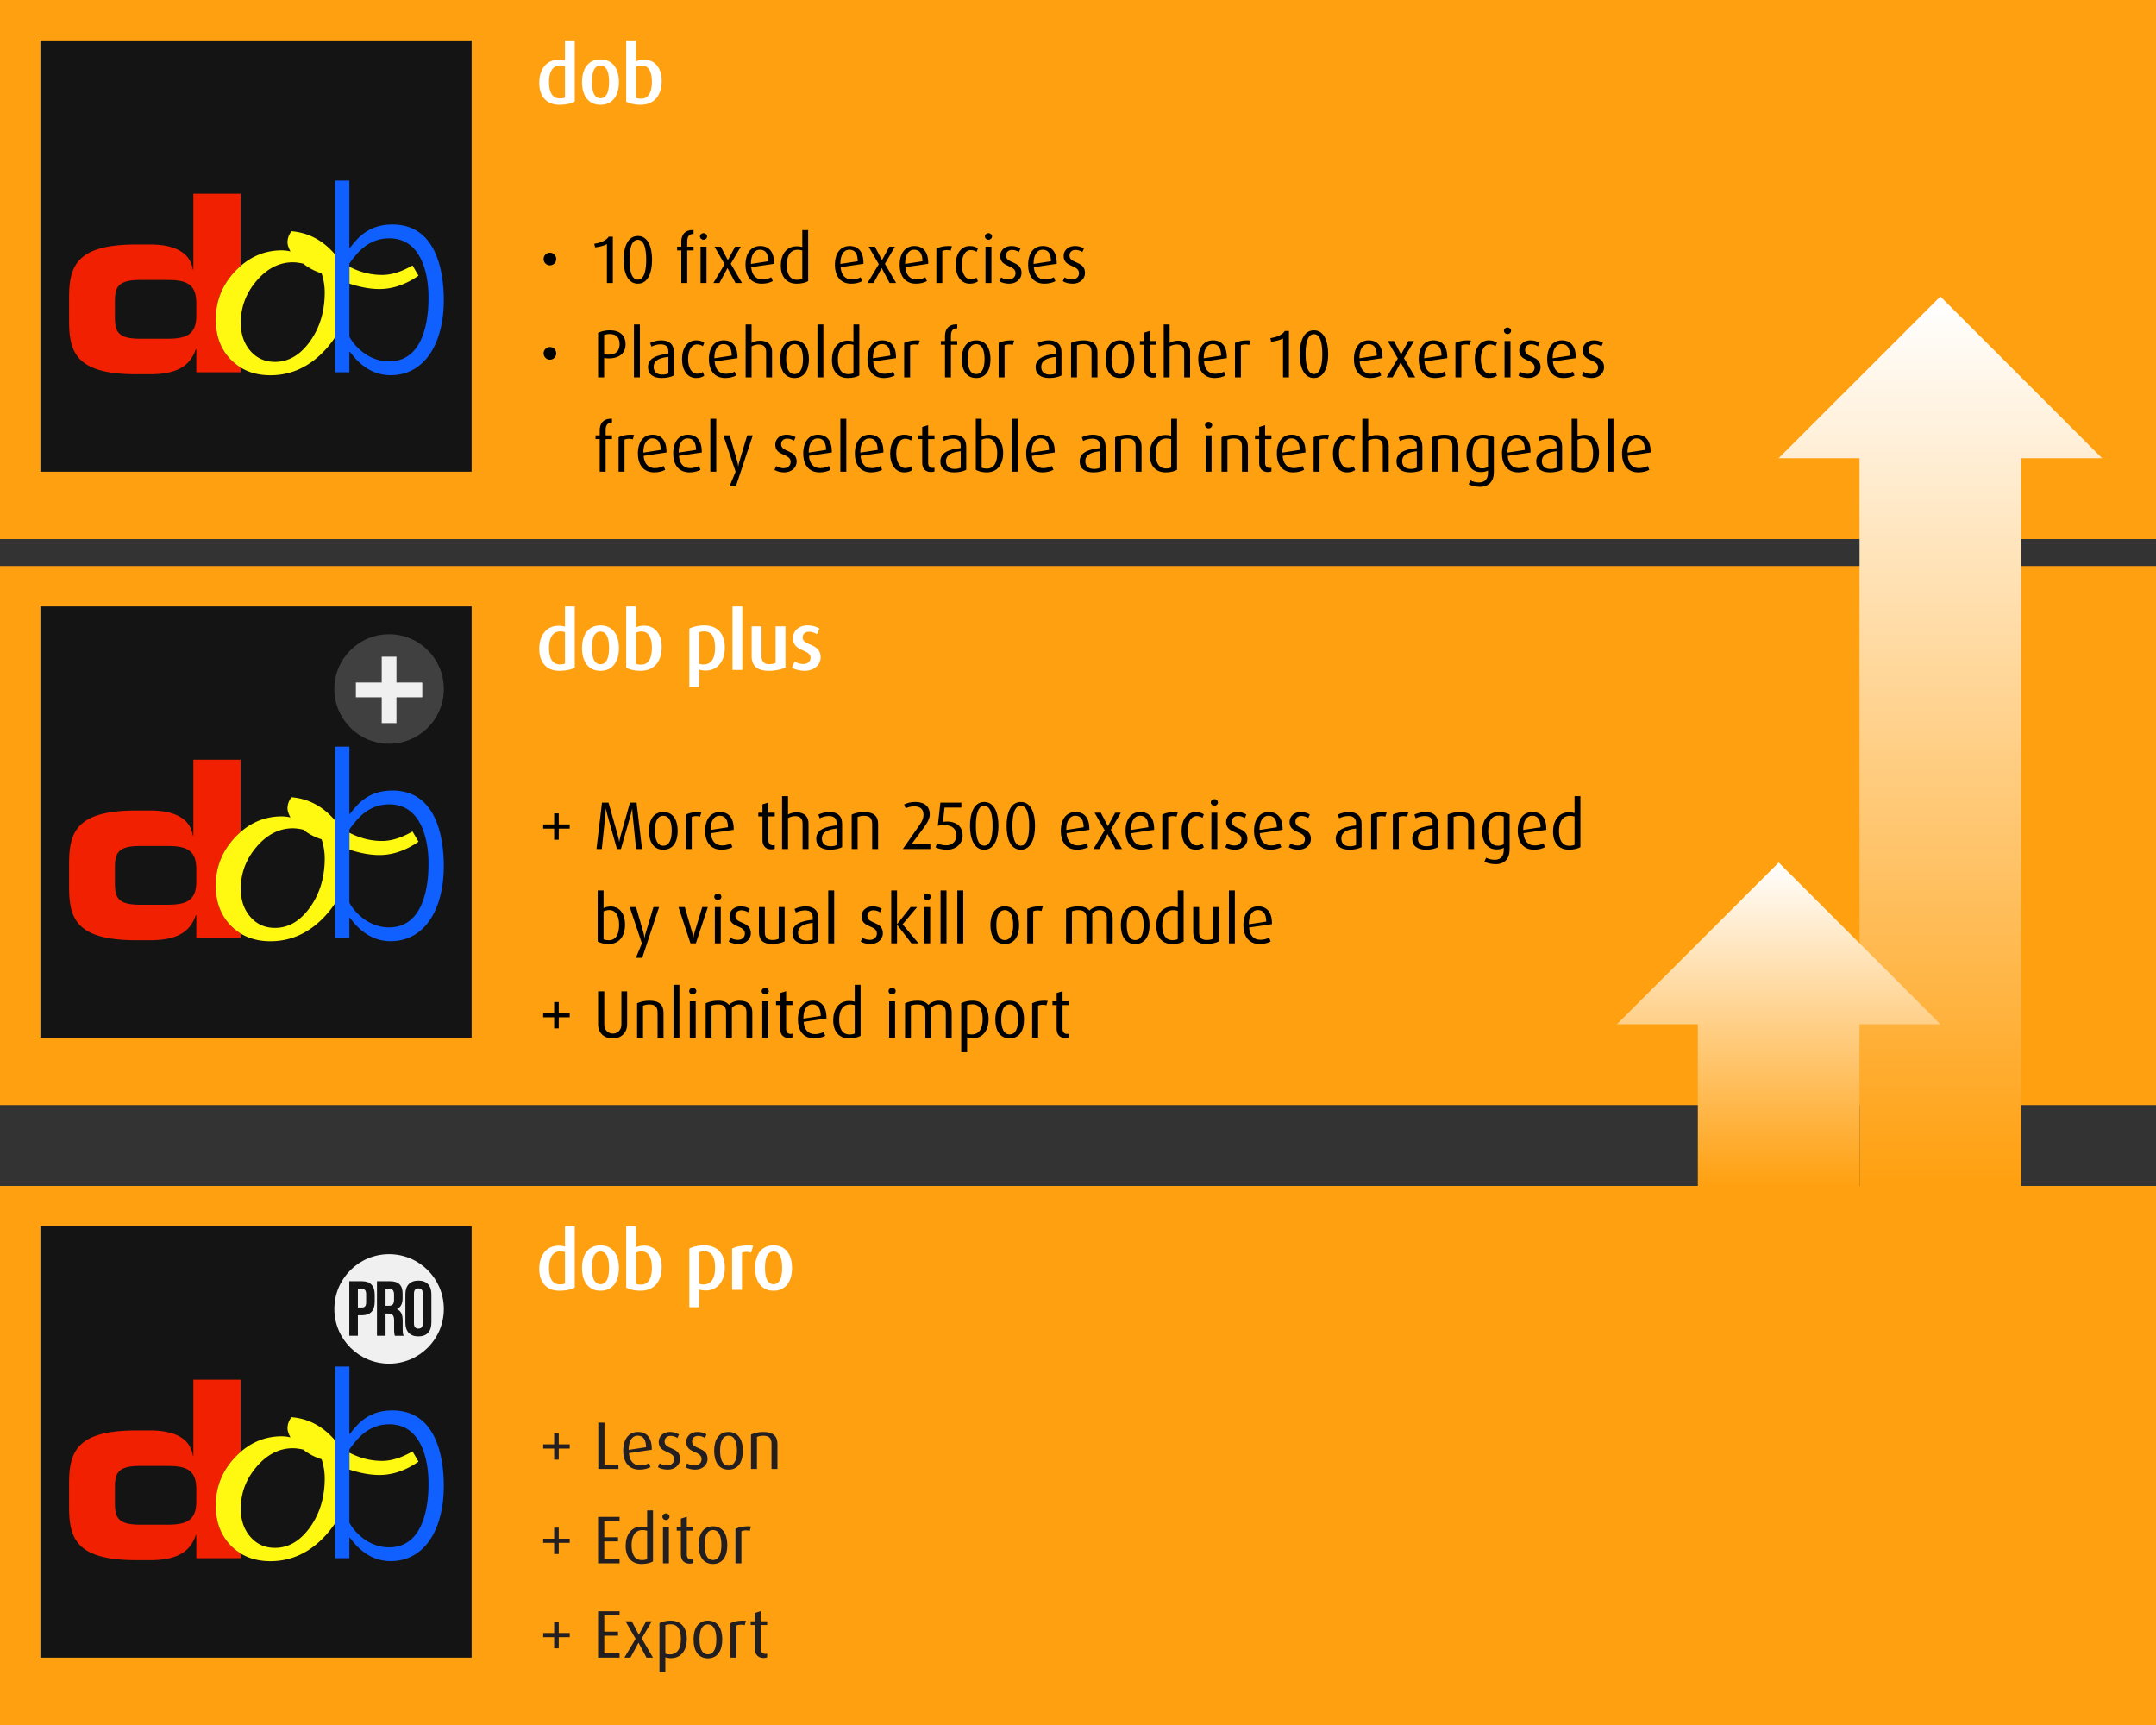
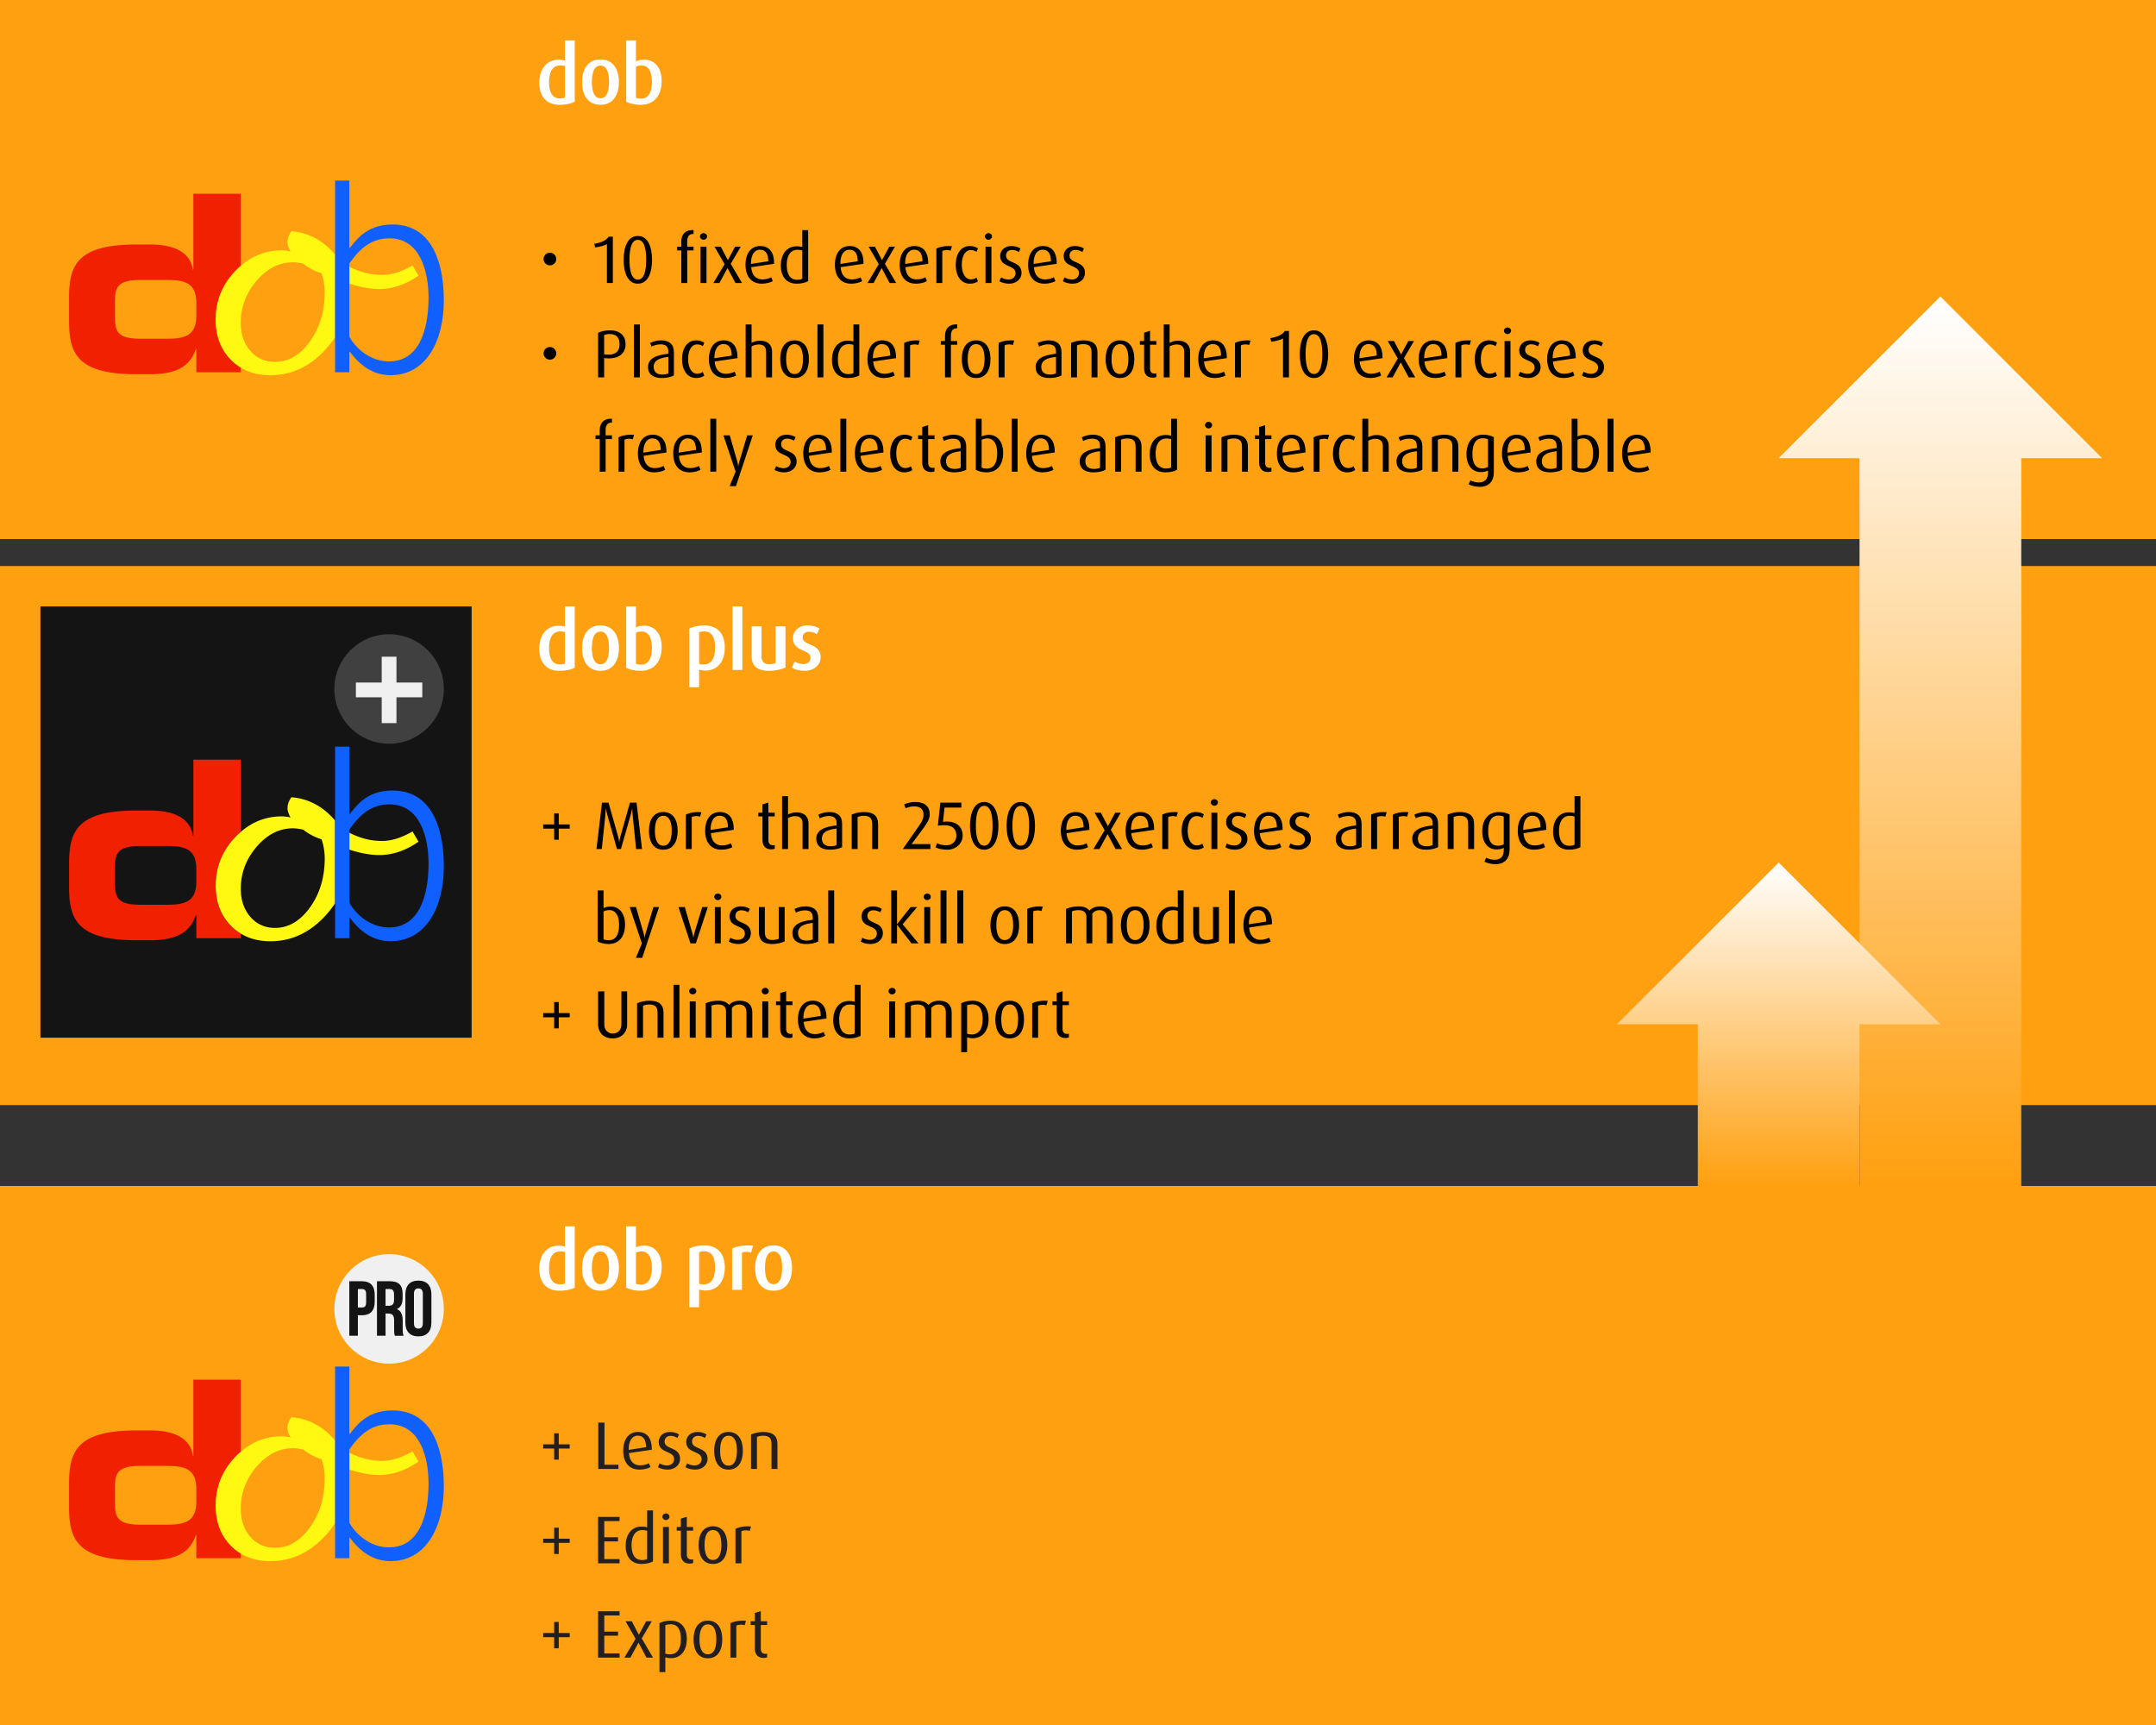
<svg xmlns="http://www.w3.org/2000/svg" viewBox="0 0 640 512" fill-rule="evenodd" clip-rule="evenodd" stroke-linejoin="round" stroke-miterlimit="2">
  <rect x="0" y="0" width="640" height="512" fill="#333333" stroke="none" />
  <path fill="#ffa010" d="M0 0h640v160H0zM.001 168H640v160H.001zM.001 352H640v160H.001z" />
  <path d="M552 136h-24.031l48.024-48L624 136h-24v217h-48V136z" fill="url(#_Linear1)" />
  <path d="M504 304h-24.013l48.02-48 48.006 48H552v49h-48v-49z" fill="url(#_Linear2)" />
-   <path fill="#141414" d="M12 12h128v128H12z" />
+   <path fill="#141414" d="M12 12v128H12z" />
  <g fill-rule="nonzero">
    <path d="M64.039 94.861c0-5.546 1.948-10.356 5.846-14.438a25.145 25.145 0 011.569-1.491v-21.44H57.398v22.54h-.15c-.875-5.855-6.806-7.464-12.592-7.464h-4.17c-17.789 0-19.986 6.368-19.986 15.886v6.735c0 9.517 2.197 15.884 19.986 15.884h4.099c8.491 0 12.003-2.85 13.547-7.464h.14v6.876h13.181v-1.395a15.815 15.815 0 01-2.893-2.3c-3.014-3.063-4.521-7.044-4.521-11.929zm-5.766-1.216c0 5.634-2.928 6.892-8.491 6.892h-8.27c-6.74 0-7.393-2.357-7.393-6.525v-4.396c0-4.169.653-6.511 7.393-6.511h8.27c5.563 0 8.491 1.243 8.491 6.878v3.662z" fill="#f02000" />
    <path d="M86.523 68.633c-.786 1.042-1.177 2.138-1.177 3.289 0 .739.298 1.638.89 2.715a10.96 10.96 0 00-2.573-.328c-4.597 0-8.666 1.546-12.209 4.622-.536.465-1.06.964-1.569 1.491-3.898 4.083-5.846 8.892-5.846 14.438 0 4.886 1.508 8.865 4.522 11.928a15.778 15.778 0 002.893 2.301c2.492 1.52 5.429 2.285 8.817 2.285 6.263 0 11.736-2.56 16.404-7.673a29.59 29.59 0 002.792-3.59V75.536c-3.579-4.19-7.889-6.492-12.944-6.903zm5.503 32.682c-2.904 4.055-6.373 6.094-10.401 6.099-2.979-.005-5.416-1.096-7.308-3.278-1.888-2.177-2.837-4.951-2.842-8.34.005-4.667 1.572-8.823 4.706-12.471 3.128-3.644 6.721-5.47 10.77-5.473.809.003 1.825.131 3.039.39a16.473 16.473 0 005.467 2.868c.614 1.835.932 3.721.935 5.675-.002 5.625-1.458 10.472-4.366 14.53zM122.449 78.785c-3.242 1.878-6.254 2.822-9.043 2.822-3.336 0-6.561-.819-9.696-2.443v5.022c3.303 1.072 6.264 1.603 8.868 1.603 3.986 0 7.866-1.326 11.654-3.965l-1.783-3.039z" fill="#fff810" />
    <path d="M116.523 66.63c-6.518 0-9.885 3.229-12.661 6.957h-.151V53.609h-4.244v56.876h4.243v-6.079h.151c2.848 3.881 6.734 6.955 12.075 6.955 10.543 0 15.814-10.093 15.814-22.253 0-9.155-2.49-22.478-15.227-22.478zm-1.025 40.639c-7.69 0-11.787-7.033-11.787-7.4V78.202c2.999-4.314 6.446-7.465 11.859-7.465 9.152 0 11.642 9.806 11.642 17.64 0 6.443-1.391 18.892-11.714 18.892z" fill="#1060ff" />
  </g>
  <path fill="#141414" d="M12 180h128v128H12z" />
  <g fill-rule="nonzero">
    <path d="M64.039 262.861c0-5.546 1.948-10.356 5.846-14.438a25.145 25.145 0 011.569-1.491v-21.44H57.398v22.54h-.15c-.875-5.855-6.806-7.464-12.592-7.464h-4.17c-17.789 0-19.986 6.368-19.986 15.886v6.735c0 9.517 2.197 15.884 19.986 15.884h4.099c8.491 0 12.003-2.85 13.547-7.464h.14v6.876h13.181v-1.395a15.815 15.815 0 01-2.893-2.3c-3.014-3.063-4.521-7.044-4.521-11.929zm-5.766-1.216c0 5.634-2.928 6.892-8.491 6.892h-8.27c-6.74 0-7.393-2.357-7.393-6.525v-4.396c0-4.169.653-6.511 7.393-6.511h8.27c5.563 0 8.491 1.243 8.491 6.878v3.662z" fill="#f02000" />
    <path d="M86.523 236.633c-.786 1.042-1.177 2.138-1.177 3.289 0 .739.298 1.638.89 2.715a10.96 10.96 0 00-2.573-.328c-4.597 0-8.666 1.546-12.209 4.622-.536.465-1.06.964-1.569 1.491-3.898 4.083-5.846 8.892-5.846 14.438 0 4.886 1.508 8.865 4.522 11.928a15.778 15.778 0 002.893 2.301c2.492 1.52 5.429 2.285 8.817 2.285 6.263 0 11.736-2.56 16.404-7.673a29.59 29.59 0 002.792-3.59v-24.575c-3.579-4.19-7.889-6.492-12.944-6.903zm5.503 32.682c-2.904 4.055-6.373 6.094-10.401 6.099-2.979-.005-5.416-1.096-7.308-3.278-1.888-2.177-2.837-4.951-2.842-8.34.005-4.667 1.572-8.823 4.706-12.471 3.128-3.644 6.721-5.47 10.77-5.473.809.003 1.825.131 3.039.39a16.473 16.473 0 005.467 2.868c.614 1.835.932 3.721.935 5.675-.002 5.625-1.458 10.472-4.366 14.53zM122.449 246.785c-3.242 1.878-6.254 2.822-9.043 2.822-3.336 0-6.561-.819-9.696-2.443v5.022c3.303 1.072 6.264 1.603 8.868 1.603 3.986 0 7.866-1.326 11.654-3.965l-1.783-3.039z" fill="#fff810" />
    <path d="M116.523 234.63c-6.518 0-9.885 3.229-12.661 6.957h-.151v-19.978h-4.244v56.876h4.243v-6.079h.151c2.848 3.881 6.734 6.955 12.075 6.955 10.543 0 15.814-10.093 15.814-22.253 0-9.155-2.49-22.478-15.227-22.478zm-1.025 40.639c-7.69 0-11.787-7.033-11.787-7.4v-21.667c2.999-4.314 6.446-7.465 11.859-7.465 9.152 0 11.642 9.806 11.642 17.64 0 6.443-1.391 18.892-11.714 18.892z" fill="#1060ff" />
  </g>
  <circle cx="115.5" cy="204.5" r="16.25" fill="#404040" />
  <path d="M113.31 202.584v-7.668h4.38v7.668h7.668v4.38h-7.668v7.668h-4.38v-7.668h-7.668v-4.38h7.668z" fill="#f0f0f0" />
-   <path fill="#141414" d="M12 364h128v128H12z" />
  <g fill-rule="nonzero">
    <path d="M64.039 446.861c0-5.546 1.948-10.356 5.846-14.438a25.145 25.145 0 011.569-1.491v-21.44H57.398v22.54h-.15c-.875-5.855-6.806-7.464-12.592-7.464h-4.17c-17.789 0-19.986 6.368-19.986 15.886v6.735c0 9.517 2.197 15.884 19.986 15.884h4.099c8.491 0 12.003-2.85 13.547-7.464h.14v6.876h13.181v-1.395a15.815 15.815 0 01-2.893-2.3c-3.014-3.063-4.521-7.044-4.521-11.929zm-5.766-1.216c0 5.634-2.928 6.892-8.491 6.892h-8.27c-6.74 0-7.393-2.357-7.393-6.525v-4.396c0-4.169.653-6.511 7.393-6.511h8.27c5.563 0 8.491 1.243 8.491 6.878v3.662z" fill="#f02000" />
    <path d="M86.523 420.633c-.786 1.042-1.177 2.138-1.177 3.289 0 .739.298 1.638.89 2.715a10.96 10.96 0 00-2.573-.328c-4.597 0-8.666 1.546-12.209 4.622-.536.465-1.06.964-1.569 1.491-3.898 4.083-5.846 8.892-5.846 14.438 0 4.886 1.508 8.865 4.522 11.928a15.778 15.778 0 002.893 2.301c2.492 1.52 5.429 2.285 8.817 2.285 6.263 0 11.736-2.56 16.404-7.673a29.59 29.59 0 002.792-3.59v-24.575c-3.579-4.19-7.889-6.492-12.944-6.903zm5.503 32.682c-2.904 4.055-6.373 6.094-10.401 6.099-2.979-.005-5.416-1.096-7.308-3.278-1.888-2.177-2.837-4.951-2.842-8.34.005-4.667 1.572-8.823 4.706-12.471 3.128-3.644 6.721-5.47 10.77-5.473.809.003 1.825.131 3.039.39a16.473 16.473 0 005.467 2.868c.614 1.835.932 3.721.935 5.675-.002 5.625-1.458 10.472-4.366 14.53zM122.449 430.785c-3.242 1.878-6.254 2.822-9.043 2.822-3.336 0-6.561-.819-9.696-2.443v5.022c3.303 1.072 6.264 1.603 8.868 1.603 3.986 0 7.866-1.326 11.654-3.965l-1.783-3.039z" fill="#fff810" />
    <path d="M116.523 418.63c-6.518 0-9.885 3.229-12.661 6.957h-.151v-19.978h-4.244v56.876h4.243v-6.079h.151c2.848 3.881 6.734 6.955 12.075 6.955 10.543 0 15.814-10.093 15.814-22.253 0-9.155-2.49-22.478-15.227-22.478zm-1.025 40.639c-7.69 0-11.787-7.033-11.787-7.4v-21.667c2.999-4.314 6.446-7.465 11.859-7.465 9.152 0 11.642 9.806 11.642 17.64 0 6.443-1.391 18.892-11.714 18.892z" fill="#1060ff" />
  </g>
  <circle cx="115.5" cy="388.5" r="16.25" fill="#f0f0f0" />
  <g fill="#141414" fill-rule="nonzero">
    <path d="M111.229 384.281v2.104c0 2.591-1.248 4.001-3.793 4.001h-1.201v6.081h-2.544v-16.185h3.745c2.545 0 3.793 1.41 3.793 3.999zm-4.994-1.686v5.48h1.201c.811 0 1.249-.37 1.249-1.526v-2.428c0-1.156-.439-1.525-1.249-1.525h-1.201v-.001zM117.224 396.468c-.139-.415-.231-.67-.231-1.988v-2.545c0-1.503-.509-2.058-1.666-2.058h-.878v6.59h-2.544v-16.185h3.839c2.636 0 3.769 1.225 3.769 3.722v1.272c0 1.664-.533 2.73-1.665 3.261v.046c1.272.532 1.689 1.734 1.689 3.422v2.498c0 .786.023 1.365.277 1.965h-2.59zm-2.776-13.873v4.972h.995c.948 0 1.526-.417 1.526-1.712v-1.595c0-1.155-.394-1.664-1.295-1.664h-1.226v-.001zM120.335 384.167c0-2.591 1.364-4.07 3.861-4.07 2.498 0 3.862 1.479 3.862 4.07v8.416c0 2.591-1.364 4.07-3.862 4.07-2.497 0-3.861-1.479-3.861-4.07v-8.416zm2.544 8.579c0 1.155.509 1.596 1.319 1.596.809 0 1.318-.441 1.318-1.596v-8.741c0-1.155-.509-1.595-1.318-1.595-.81 0-1.319.44-1.319 1.595v8.741z" />
  </g>
  <path d="M170.616 30.168V12h-2.904v6a6.958 6.958 0 00-1.896-.264c-3.696 0-5.736 2.976-5.736 6.84 0 4.056 2.16 6.528 5.976 6.528 1.872 0 3.528-.36 4.56-.936zm-2.904-1.224c-.36.192-.84.264-1.536.264-2.256 0-3.192-1.92-3.192-4.848 0-2.736.888-4.944 3.36-4.944.504 0 .936.072 1.368.192v9.336zM183.72 24.36c0-3.888-1.8-6.72-5.472-6.72-3.672 0-5.472 2.832-5.472 6.72 0 3.912 1.8 6.744 5.472 6.744 3.672 0 5.472-2.832 5.472-6.744zm-2.928-.048c0 2.712-.648 4.848-2.544 4.848s-2.544-2.136-2.544-4.848c0-2.712.648-4.848 2.544-4.848s2.544 2.16 2.544 4.848zM196.416 24.024c0-3.864-2.04-6.312-5.184-6.312-.888 0-1.752.168-2.448.504V12h-2.904v18.168c.96.552 2.52.936 4.248.936 4.056 0 6.288-2.736 6.288-7.08zm-2.904.24c0 3.024-.96 5.016-3.24 5.016-.528 0-1.104-.072-1.488-.24V19.8c.48-.24 1.08-.36 1.704-.36 1.968 0 3.024 1.776 3.024 4.824zM170.616 198.168V180h-2.904v6a6.958 6.958 0 00-1.896-.264c-3.696 0-5.736 2.976-5.736 6.84 0 4.056 2.16 6.528 5.976 6.528 1.872 0 3.528-.36 4.56-.936zm-2.904-1.224c-.36.192-.84.264-1.536.264-2.256 0-3.192-1.92-3.192-4.848 0-2.736.888-4.944 3.36-4.944.504 0 .936.072 1.368.192v9.336zM183.72 192.36c0-3.888-1.8-6.72-5.472-6.72-3.672 0-5.472 2.832-5.472 6.72 0 3.912 1.8 6.744 5.472 6.744 3.672 0 5.472-2.832 5.472-6.744zm-2.928-.048c0 2.712-.648 4.848-2.544 4.848s-2.544-2.136-2.544-4.848c0-2.712.648-4.848 2.544-4.848s2.544 2.16 2.544 4.848zM196.416 192.024c0-3.864-2.04-6.312-5.184-6.312-.888 0-1.752.168-2.448.504V180h-2.904v18.168c.96.552 2.52.936 4.248.936 4.056 0 6.288-2.736 6.288-7.08zm-2.904.24c0 3.024-.96 5.016-3.24 5.016-.528 0-1.104-.072-1.488-.24v-9.24c.48-.24 1.08-.36 1.704-.36 1.968 0 3.024 1.776 3.024 4.824zM215.16 192.216c0-4.128-2.208-6.576-6.072-6.576-1.632 0-3.192.312-4.464.936V204h2.904v-5.256c.432.144 1.176.288 1.944.288 3.384 0 5.688-2.568 5.688-6.816zm-2.904.072c0 3.168-1.128 4.944-3.432 4.944a3.83 3.83 0 01-1.296-.216v-9.336c.408-.192.984-.264 1.512-.264 2.352 0 3.216 1.824 3.216 4.872zM217.44 180h2.928v18.84h-2.928zM233.16 198.12v-12.216h-2.928v10.872c-.456.24-1.224.36-1.896.36-1.536 0-2.28-.816-2.28-2.328v-8.904h-2.928v8.808c0 3.048 1.752 4.392 5.16 4.392 1.848 0 3.768-.432 4.872-.984zM243.6 195.072c0-4.248-5.328-3.312-5.328-5.856 0-.96.648-1.704 1.92-1.704.768 0 1.608.288 2.304.72l.744-1.656c-.984-.624-2.16-.936-3.6-.936-2.424 0-4.248 1.56-4.248 3.768 0 4.176 5.208 3.168 5.208 5.856 0 1.032-.816 1.824-2.112 1.824-.84 0-1.776-.24-2.592-.744l-.816 1.824c.888.552 2.376.936 3.744.936 2.904 0 4.776-1.8 4.776-4.032zM170.616 382.168V364h-2.904v6a6.958 6.958 0 00-1.896-.264c-3.696 0-5.736 2.976-5.736 6.84 0 4.056 2.16 6.528 5.976 6.528 1.872 0 3.528-.36 4.56-.936zm-2.904-1.224c-.36.192-.84.264-1.536.264-2.256 0-3.192-1.92-3.192-4.848 0-2.736.888-4.944 3.36-4.944.504 0 .936.072 1.368.192v9.336zM183.72 376.36c0-3.888-1.8-6.72-5.472-6.72-3.672 0-5.472 2.832-5.472 6.72 0 3.912 1.8 6.744 5.472 6.744 3.672 0 5.472-2.832 5.472-6.744zm-2.928-.048c0 2.712-.648 4.848-2.544 4.848s-2.544-2.136-2.544-4.848c0-2.712.648-4.848 2.544-4.848s2.544 2.16 2.544 4.848zM196.416 376.024c0-3.864-2.04-6.312-5.184-6.312-.888 0-1.752.168-2.448.504V364h-2.904v18.168c.96.552 2.52.936 4.248.936 4.056 0 6.288-2.736 6.288-7.08zm-2.904.24c0 3.024-.96 5.016-3.24 5.016-.528 0-1.104-.072-1.488-.24v-9.24c.48-.24 1.08-.36 1.704-.36 1.968 0 3.024 1.776 3.024 4.824zM215.16 376.216c0-4.128-2.208-6.576-6.072-6.576-1.632 0-3.192.312-4.464.936V388h2.904v-5.256c.432.144 1.176.288 1.944.288 3.384 0 5.688-2.568 5.688-6.816zm-2.904.072c0 3.168-1.128 4.944-3.432 4.944a3.83 3.83 0 01-1.296-.216v-9.336c.408-.192.984-.264 1.512-.264 2.352 0 3.216 1.824 3.216 4.872zM223.56 369.736c-.24-.024-.864-.072-1.392-.072-2.088 0-3.696.36-4.848.912v12.264h2.928v-11.016c.336-.168.864-.264 1.392-.264.456 0 .936.096 1.32.264l.6-2.088zM235.104 376.36c0-3.888-1.8-6.72-5.472-6.72-3.672 0-5.472 2.832-5.472 6.72 0 3.912 1.8 6.744 5.472 6.744 3.672 0 5.472-2.832 5.472-6.744zm-2.928-.048c0 2.712-.648 4.848-2.544 4.848s-2.544-2.136-2.544-4.848c0-2.712.648-4.848 2.544-4.848s2.544 2.16 2.544 4.848z" fill="#fff" fill-rule="nonzero" />
  <g>
    <path d="M165.12 76.88c0-1.04-.84-1.88-1.88-1.88s-1.88.84-1.88 1.88.84 1.88 1.88 1.88 1.88-.84 1.88-1.88zM181.92 84V70.24h-1.22c-.72 1.12-2.36 1.84-4.3 2.12l.24 1.06c1.16-.1 2.74-.5 3.52-.96V84h1.76zM193.56 77.12c0-3.5-1.06-7.08-4.22-7.08-3.16 0-4.22 3.58-4.22 7.08s1.06 7.08 4.22 7.08c3.16 0 4.22-3.58 4.22-7.08zm-1.74-.04c0 2.78-.44 5.92-2.48 5.92s-2.48-3.14-2.48-5.92.44-5.9 2.48-5.9 2.48 3.12 2.48 5.9zM209.9 70.18c0-.54-.48-.98-1.06-.98-.58 0-1.06.44-1.06.98s.48.98 1.06.98c.58 0 1.06-.44 1.06-.98zM209.72 84V73.22h-1.76V84h1.76zm-3.84-9.68v-1.1H204v-1.58c0-1.72.82-2.2 1.76-2.2h.12V68.3c-.22-.02-.28-.02-.36-.02-2.16 0-3.28 1.38-3.28 3.42v1.52H201v1.1h1.24V84H204v-9.68h1.88zM220.26 84l-3.34-5.7 2.98-5.08h-1.68l-2.14 3.96h-.04l-2.08-3.96h-1.86l3 5.2-3.34 5.58h1.8l2.38-4.4h.04l2.34 4.4h1.94zM229.78 78.3v-.2c0-3.4-1.54-5.08-4.12-5.08-2.74 0-4.36 2.18-4.36 5.56 0 3.5 1.76 5.62 4.84 5.62 1.26 0 2.5-.32 3.26-.76l-.46-1.14c-.6.36-1.64.64-2.62.64-2.04 0-3.16-1.42-3.32-3.64l6.78-1zm-1.7-.76l-5.16.8v-.1c0-2.44.92-4.12 2.7-4.12 1.68 0 2.42 1.24 2.46 3.42zM239.9 83.44V68.3h-1.74v5.02c-.58-.16-1.12-.22-1.66-.22-3.12 0-4.72 2.54-4.72 5.72 0 3.22 1.62 5.38 4.72 5.38 1.42 0 2.68-.32 3.4-.76zm-1.74-.7c-.36.2-.84.3-1.56.3-2.2 0-3.06-1.86-3.06-4.4 0-2.36.82-4.5 3.26-4.5.46 0 .94.08 1.36.2v8.4zM256.32 78.3v-.2c0-3.4-1.54-5.08-4.12-5.08-2.74 0-4.36 2.18-4.36 5.56 0 3.5 1.76 5.62 4.84 5.62 1.26 0 2.5-.32 3.26-.76l-.46-1.14c-.6.36-1.64.64-2.62.64-2.04 0-3.16-1.42-3.32-3.64l6.78-1zm-1.7-.76l-5.16.8v-.1c0-2.44.92-4.12 2.7-4.12 1.68 0 2.42 1.24 2.46 3.42zM266.02 84l-3.34-5.7 2.98-5.08h-1.68l-2.14 3.96h-.04l-2.08-3.96h-1.86l3 5.2-3.34 5.58h1.8l2.38-4.4h.04l2.34 4.4h1.94zM275.54 78.3v-.2c0-3.4-1.54-5.08-4.12-5.08-2.74 0-4.36 2.18-4.36 5.56 0 3.5 1.76 5.62 4.84 5.62 1.26 0 2.5-.32 3.26-.76l-.46-1.14c-.6.36-1.64.64-2.62.64-2.04 0-3.16-1.42-3.32-3.64l6.78-1zm-1.7-.76l-5.16.8v-.1c0-2.44.92-4.12 2.7-4.12 1.68 0 2.42 1.24 2.46 3.42zM282.58 73.08c-.1-.02-.54-.06-.94-.06-1.54 0-2.76.3-3.68.76V84h1.76v-9.5c.38-.2.88-.28 1.36-.28.4 0 .78.06 1.1.18l.4-1.32zM290.3 83.5l-.44-1.1c-.42.32-1.04.52-1.68.52-1.7 0-2.68-1.92-2.68-4.36 0-2.48.96-4.34 2.68-4.34.64 0 1.28.22 1.7.54l.42-1.04c-.58-.44-1.42-.7-2.42-.7-2.58 0-4.18 2.28-4.18 5.58 0 3.3 1.58 5.6 4.18 5.6 1 0 1.84-.26 2.42-.7zM294.48 70.18c0-.54-.48-.98-1.06-.98-.58 0-1.06.44-1.06.98s.48.98 1.06.98c.58 0 1.06-.44 1.06-.98zM294.3 84V73.22h-1.76V84h1.76zM303.24 81.02c0-3.68-4.6-2.68-4.6-5.14 0-.94.58-1.7 1.82-1.7.7 0 1.44.26 2 .62l.46-1.04c-.72-.48-1.66-.74-2.7-.74-1.98 0-3.32 1.28-3.32 2.94 0 3.56 4.56 2.5 4.56 5.14 0 1.06-.82 1.86-2.08 1.86-.76 0-1.58-.22-2.22-.62l-.5 1.12c.68.46 1.84.74 2.9.74 2.2 0 3.68-1.44 3.68-3.18zM313.68 78.3v-.2c0-3.4-1.54-5.08-4.12-5.08-2.74 0-4.36 2.18-4.36 5.56 0 3.5 1.76 5.62 4.84 5.62 1.26 0 2.5-.32 3.26-.76l-.46-1.14c-.6.36-1.64.64-2.62.64-2.04 0-3.16-1.42-3.32-3.64l6.78-1zm-1.7-.76l-5.16.8v-.1c0-2.44.92-4.12 2.7-4.12 1.68 0 2.42 1.24 2.46 3.42zM322.08 81.02c0-3.68-4.6-2.68-4.6-5.14 0-.94.58-1.7 1.82-1.7.7 0 1.44.26 2 .62l.46-1.04c-.72-.48-1.66-.74-2.7-.74-1.98 0-3.32 1.28-3.32 2.94 0 3.56 4.56 2.5 4.56 5.14 0 1.06-.82 1.86-2.08 1.86-.76 0-1.58-.22-2.22-.62l-.5 1.12c.68.46 1.84.74 2.9.74 2.2 0 3.68-1.44 3.68-3.18zM165.12 104.88c0-1.04-.84-1.88-1.88-1.88s-1.88.84-1.88 1.88.84 1.88 1.88 1.88 1.88-.84 1.88-1.88zM185.7 102.2c0-2.44-1.48-4.16-4.72-4.16-1.28 0-2.54.3-3.44.74V112h1.8v-5.74c.38.06.86.12 1.34.12 3.5 0 5.02-1.88 5.02-4.18zm-1.78-.04c0 1.74-.84 3.1-3.24 3.1-.48 0-.98-.04-1.34-.1v-5.74c.44-.16 1.04-.28 1.64-.28 2.08 0 2.94 1.16 2.94 3.02zM188.18 96.3h1.76V112h-1.76zM200.04 111.44v-6.92c0-2.4-1.44-3.5-3.78-3.5-1.16 0-2.38.32-3.28.78l.42 1.08c.74-.4 1.76-.68 2.7-.68 1.5 0 2.3.66 2.3 2.14v.66c-3.48.34-6.04 1.34-6.04 3.94 0 2.14 1.52 3.26 4.1 3.26 1.44 0 2.72-.3 3.58-.76zm-1.64-.62c-.42.22-1.1.36-1.78.36-1.68 0-2.58-.82-2.58-2.28 0-1.9 1.62-2.66 4.36-2.98v4.9zM209.06 111.5l-.44-1.1c-.42.32-1.04.52-1.68.52-1.7 0-2.68-1.92-2.68-4.36 0-2.48.96-4.34 2.68-4.34.64 0 1.28.22 1.7.54l.42-1.04c-.58-.44-1.42-.7-2.42-.7-2.58 0-4.18 2.28-4.18 5.58 0 3.3 1.58 5.6 4.18 5.6 1 0 1.84-.26 2.42-.7zM218.92 106.3v-.2c0-3.4-1.54-5.08-4.12-5.08-2.74 0-4.36 2.18-4.36 5.56 0 3.5 1.76 5.62 4.84 5.62 1.26 0 2.5-.32 3.26-.76l-.46-1.14c-.6.36-1.64.64-2.62.64-2.04 0-3.16-1.42-3.32-3.64l6.78-1zm-1.7-.76l-5.16.8v-.1c0-2.44.92-4.12 2.7-4.12 1.68 0 2.42 1.24 2.46 3.42zM229.18 112v-7.66c0-1.56-.88-3.22-3.6-3.22-.96 0-1.82.26-2.48.66V96.3h-1.76V112h1.76v-9.18c.62-.36 1.36-.58 2.12-.58 1.7 0 2.2 1.02 2.2 2.16v7.6h1.76zM240.12 106.6c0-3.22-1.34-5.58-4.26-5.58s-4.26 2.36-4.26 5.58c0 3.24 1.34 5.6 4.26 5.6s4.26-2.36 4.26-5.6zm-1.76-.04c0 2.4-.62 4.46-2.5 4.46s-2.5-2.06-2.5-4.46.62-4.42 2.5-4.42 2.5 2.02 2.5 4.42zM242.66 96.3h1.76V112h-1.76zM255.08 111.44V96.3h-1.74v5.02c-.58-.16-1.12-.22-1.66-.22-3.12 0-4.72 2.54-4.72 5.72 0 3.22 1.62 5.38 4.72 5.38 1.42 0 2.68-.32 3.4-.76zm-1.74-.7c-.36.2-.84.3-1.56.3-2.2 0-3.06-1.86-3.06-4.4 0-2.36.82-4.5 3.26-4.5.46 0 .94.08 1.36.2v8.4zM265.98 106.3v-.2c0-3.4-1.54-5.08-4.12-5.08-2.74 0-4.36 2.18-4.36 5.56 0 3.5 1.76 5.62 4.84 5.62 1.26 0 2.5-.32 3.26-.76l-.46-1.14c-.6.36-1.64.64-2.62.64-2.04 0-3.16-1.42-3.32-3.64l6.78-1zm-1.7-.76l-5.16.8v-.1c0-2.44.92-4.12 2.7-4.12 1.68 0 2.42 1.24 2.46 3.42zM273.02 101.08c-.1-.02-.54-.06-.94-.06-1.54 0-2.76.3-3.68.76V112h1.76v-9.5c.38-.2.88-.28 1.36-.28.4 0 .78.06 1.1.18l.4-1.32zM284.16 102.32v-1.1h-1.88v-1.58c0-1.72.82-2.2 1.76-2.2h.12V96.3c-.22-.02-.24-.02-.36-.02-2.16 0-3.28 1.38-3.28 3.42v1.52h-1.24v1.1h1.24V112h1.76v-9.68h1.88zM294.02 106.6c0-3.22-1.34-5.58-4.26-5.58s-4.26 2.36-4.26 5.58c0 3.24 1.34 5.6 4.26 5.6s4.26-2.36 4.26-5.6zm-1.76-.04c0 2.4-.62 4.46-2.5 4.46s-2.5-2.06-2.5-4.46.62-4.42 2.5-4.42 2.5 2.02 2.5 4.42zM301.06 101.08c-.1-.02-.54-.06-.94-.06-1.54 0-2.76.3-3.68.76V112h1.76v-9.5c.38-.2.88-.28 1.36-.28.4 0 .78.06 1.1.18l.4-1.32zM315.1 111.44v-6.92c0-2.4-1.44-3.5-3.78-3.5-1.16 0-2.38.32-3.28.78l.42 1.08c.74-.4 1.76-.68 2.7-.68 1.5 0 2.3.66 2.3 2.14v.66c-3.48.34-6.04 1.34-6.04 3.94 0 2.14 1.52 3.26 4.1 3.26 1.44 0 2.72-.3 3.58-.76zm-1.64-.62c-.42.22-1.1.36-1.78.36-1.68 0-2.58-.82-2.58-2.28 0-1.9 1.62-2.66 4.36-2.98v4.9zM325.78 112v-7.44c0-2.28-1.28-3.54-4.18-3.54-1.34 0-2.66.3-3.66.76V112h1.76v-9.5c.56-.24 1.16-.36 1.9-.36 1.76 0 2.42.8 2.42 2.42V112h1.76zM336.72 106.6c0-3.22-1.34-5.58-4.26-5.58s-4.26 2.36-4.26 5.58c0 3.24 1.34 5.6 4.26 5.6s4.26-2.36 4.26-5.6zm-1.76-.04c0 2.4-.62 4.46-2.5 4.46s-2.5-2.06-2.5-4.46.62-4.42 2.5-4.42 2.5 2.02 2.5 4.42zM343.26 111.92v-1.12c-.16.06-.34.08-.54.08-.88 0-1.34-.56-1.34-1.5v-7.06h1.88v-1.1h-1.88V98.2l-1.76.54v2.48h-1.24v1.1h1.24v7.06c0 1.78 1.04 2.72 2.58 2.72.42 0 .78-.06 1.06-.18zM353.28 112v-7.66c0-1.56-.88-3.22-3.6-3.22-.96 0-1.82.26-2.48.66V96.3h-1.76V112h1.76v-9.18c.62-.36 1.36-.58 2.12-.58 1.7 0 2.2 1.02 2.2 2.16v7.6h1.76zM364.18 106.3v-.2c0-3.4-1.54-5.08-4.12-5.08-2.74 0-4.36 2.18-4.36 5.56 0 3.5 1.76 5.62 4.84 5.62 1.26 0 2.5-.32 3.26-.76l-.46-1.14c-.6.36-1.64.64-2.62.64-2.04 0-3.16-1.42-3.32-3.64l6.78-1zm-1.7-.76l-5.16.8v-.1c0-2.44.92-4.12 2.7-4.12 1.68 0 2.42 1.24 2.46 3.42zM371.22 101.08c-.1-.02-.54-.06-.94-.06-1.54 0-2.76.3-3.68.76V112h1.76v-9.5c.38-.2.88-.28 1.36-.28.4 0 .78.06 1.1.18l.4-1.32zM382.62 112V98.24h-1.22c-.72 1.12-2.36 1.84-4.3 2.12l.24 1.06c1.16-.1 2.74-.5 3.52-.96V112h1.76zM394.26 105.12c0-3.5-1.06-7.08-4.22-7.08-3.16 0-4.22 3.58-4.22 7.08s1.06 7.08 4.22 7.08c3.16 0 4.22-3.58 4.22-7.08zm-1.74-.04c0 2.78-.44 5.92-2.48 5.92s-2.48-3.14-2.48-5.92.44-5.9 2.48-5.9 2.48 3.12 2.48 5.9zM410.4 106.3v-.2c0-3.4-1.54-5.08-4.12-5.08-2.74 0-4.36 2.18-4.36 5.56 0 3.5 1.76 5.62 4.84 5.62 1.26 0 2.5-.32 3.26-.76l-.46-1.14c-.6.36-1.64.64-2.62.64-2.04 0-3.16-1.42-3.32-3.64l6.78-1zm-1.7-.76l-5.16.8v-.1c0-2.44.92-4.12 2.7-4.12 1.68 0 2.42 1.24 2.46 3.42zM420.1 112l-3.34-5.7 2.98-5.08h-1.68l-2.14 3.96h-.04l-2.08-3.96h-1.86l3 5.2-3.34 5.58h1.8l2.38-4.4h.04l2.34 4.4h1.94zM429.62 106.3v-.2c0-3.4-1.54-5.08-4.12-5.08-2.74 0-4.36 2.18-4.36 5.56 0 3.5 1.76 5.62 4.84 5.62 1.26 0 2.5-.32 3.26-.76l-.46-1.14c-.6.36-1.64.64-2.62.64-2.04 0-3.16-1.42-3.32-3.64l6.78-1zm-1.7-.76l-5.16.8v-.1c0-2.44.92-4.12 2.7-4.12 1.68 0 2.42 1.24 2.46 3.42zM436.66 101.08c-.1-.02-.54-.06-.94-.06-1.54 0-2.76.3-3.68.76V112h1.76v-9.5c.38-.2.88-.28 1.36-.28.4 0 .78.06 1.1.18l.4-1.32zM444.38 111.5l-.44-1.1c-.42.32-1.04.52-1.68.52-1.7 0-2.68-1.92-2.68-4.36 0-2.48.96-4.34 2.68-4.34.64 0 1.28.22 1.7.54l.42-1.04c-.58-.44-1.42-.7-2.42-.7-2.58 0-4.18 2.28-4.18 5.58 0 3.3 1.58 5.6 4.18 5.6 1 0 1.84-.26 2.42-.7zM448.56 98.18c0-.54-.48-.98-1.06-.98-.58 0-1.06.44-1.06.98s.48.98 1.06.98c.58 0 1.06-.44 1.06-.98zm-.18 13.82v-10.78h-1.76V112h1.76zM457.32 109.02c0-3.68-4.6-2.68-4.6-5.14 0-.94.58-1.7 1.82-1.7.7 0 1.44.26 2 .62l.46-1.04c-.72-.48-1.66-.74-2.7-.74-1.98 0-3.32 1.28-3.32 2.94 0 3.56 4.56 2.5 4.56 5.14 0 1.06-.82 1.86-2.08 1.86-.76 0-1.58-.22-2.22-.62l-.5 1.12c.68.46 1.84.74 2.9.74 2.2 0 3.68-1.44 3.68-3.18zM467.76 106.3v-.2c0-3.4-1.54-5.08-4.12-5.08-2.74 0-4.36 2.18-4.36 5.56 0 3.5 1.76 5.62 4.84 5.62 1.26 0 2.5-.32 3.26-.76l-.46-1.14c-.6.36-1.64.64-2.62.64-2.04 0-3.16-1.42-3.32-3.64l6.78-1zm-1.7-.76l-5.16.8v-.1c0-2.44.92-4.12 2.7-4.12 1.68 0 2.42 1.24 2.46 3.42zM476.16 109.02c0-3.68-4.6-2.68-4.6-5.14 0-.94.58-1.7 1.82-1.7.7 0 1.44.26 2 .62l.46-1.04c-.72-.48-1.66-.74-2.7-.74-1.98 0-3.32 1.28-3.32 2.94 0 3.56 4.56 2.5 4.56 5.14 0 1.06-.82 1.86-2.08 1.86-.76 0-1.58-.22-2.22-.62l-.5 1.12c.68.46 1.84.74 2.9.74 2.2 0 3.68-1.44 3.68-3.18zM181.66 130.32v-1.1h-1.88v-1.58c0-1.72.82-2.2 1.76-2.2h.12v-1.14c-.22-.02-.24-.02-.36-.02-2.16 0-3.28 1.38-3.28 3.42v1.52h-1.24v1.1h1.24V140h1.76v-9.68h1.88zM188.24 129.08c-.1-.02-.54-.06-.94-.06-1.54 0-2.76.3-3.68.76V140h1.76v-9.5c.38-.2.88-.28 1.36-.28.4 0 .78.06 1.1.18l.4-1.32zM197.84 134.3v-.2c0-3.4-1.54-5.08-4.12-5.08-2.74 0-4.36 2.18-4.36 5.56 0 3.5 1.76 5.62 4.84 5.62 1.26 0 2.5-.32 3.26-.76l-.46-1.14c-.6.36-1.64.64-2.62.64-2.04 0-3.16-1.42-3.32-3.64l6.78-1zm-1.7-.76l-5.16.8v-.1c0-2.44.92-4.12 2.7-4.12 1.68 0 2.42 1.24 2.46 3.42zM208.32 134.3v-.2c0-3.4-1.54-5.08-4.12-5.08-2.74 0-4.36 2.18-4.36 5.56 0 3.5 1.76 5.62 4.84 5.62 1.26 0 2.5-.32 3.26-.76l-.46-1.14c-.6.36-1.64.64-2.62.64-2.04 0-3.16-1.42-3.32-3.64l6.78-1zm-1.7-.76l-5.16.8v-.1c0-2.44.92-4.12 2.7-4.12 1.68 0 2.42 1.24 2.46 3.42zM210.86 124.3h1.76V140h-1.76zM223.46 129.22h-1.66l-2.34 7.82c-.1.32-.26 1-.3 1.34h-.04c-.02-.34-.14-1-.24-1.34l-2.26-7.82h-1.88l3.62 10.78-1.78 4.3h1.88l5-15.08zM236.48 137.02c0-3.68-4.6-2.68-4.6-5.14 0-.94.58-1.7 1.82-1.7.7 0 1.44.26 2 .62l.46-1.04c-.72-.48-1.66-.74-2.7-.74-1.98 0-3.32 1.28-3.32 2.94 0 3.56 4.56 2.5 4.56 5.14 0 1.06-.82 1.86-2.08 1.86-.76 0-1.58-.22-2.22-.62l-.5 1.12c.68.46 1.84.74 2.9.74 2.2 0 3.68-1.44 3.68-3.18zM246.92 134.3v-.2c0-3.4-1.54-5.08-4.12-5.08-2.74 0-4.36 2.18-4.36 5.56 0 3.5 1.76 5.62 4.84 5.62 1.26 0 2.5-.32 3.26-.76l-.46-1.14c-.6.36-1.64.64-2.62.64-2.04 0-3.16-1.42-3.32-3.64l6.78-1zm-1.7-.76l-5.16.8v-.1c0-2.44.92-4.12 2.7-4.12 1.68 0 2.42 1.24 2.46 3.42zM249.46 124.3h1.76V140h-1.76zM262.24 134.3v-.2c0-3.4-1.54-5.08-4.12-5.08-2.74 0-4.36 2.18-4.36 5.56 0 3.5 1.76 5.62 4.84 5.62 1.26 0 2.5-.32 3.26-.76l-.46-1.14c-.6.36-1.64.64-2.62.64-2.04 0-3.16-1.42-3.32-3.64l6.78-1zm-1.7-.76l-5.16.8v-.1c0-2.44.92-4.12 2.7-4.12 1.68 0 2.42 1.24 2.46 3.42zM270.84 139.5l-.44-1.1c-.42.32-1.04.52-1.68.52-1.7 0-2.68-1.92-2.68-4.36 0-2.48.96-4.34 2.68-4.34.64 0 1.28.22 1.7.54l.42-1.04c-.58-.44-1.42-.7-2.42-.7-2.58 0-4.18 2.28-4.18 5.58 0 3.3 1.58 5.6 4.18 5.6 1 0 1.84-.26 2.42-.7zM277.4 139.92v-1.12c-.16.06-.34.08-.54.08-.88 0-1.34-.56-1.34-1.5v-7.06h1.88v-1.1h-1.88v-3.02l-1.76.54v2.48h-1.24v1.1h1.24v7.06c0 1.78 1.04 2.72 2.58 2.72.42 0 .78-.06 1.06-.18zM286.82 139.44v-6.92c0-2.4-1.44-3.5-3.78-3.5-1.16 0-2.38.32-3.28.78l.42 1.08c.74-.4 1.76-.68 2.7-.68 1.5 0 2.3.66 2.3 2.14v.66c-3.48.34-6.04 1.34-6.04 3.94 0 2.14 1.52 3.26 4.1 3.26 1.44 0 2.72-.3 3.58-.76zm-1.64-.62c-.42.22-1.1.36-1.78.36-1.68 0-2.58-.82-2.58-2.28 0-1.9 1.62-2.66 4.36-2.98v4.9zM297.78 134.4c0-3.26-1.7-5.34-4.22-5.34-.8 0-1.54.16-2.16.48v-5.24h-1.74v15.14c.72.42 1.92.76 3.2.76 3.22 0 4.92-2.32 4.92-5.8zm-1.76.1c0 2.7-.88 4.58-3.1 4.58-.54 0-1.12-.1-1.52-.28v-8.28c.5-.24 1.08-.4 1.72-.4 1.86 0 2.9 1.68 2.9 4.38zM300.32 124.3h1.76V140h-1.76zM313.1 134.3v-.2c0-3.4-1.54-5.08-4.12-5.08-2.74 0-4.36 2.18-4.36 5.56 0 3.5 1.76 5.62 4.84 5.62 1.26 0 2.5-.32 3.26-.76l-.46-1.14c-.6.36-1.64.64-2.62.64-2.04 0-3.16-1.42-3.32-3.64l6.78-1zm-1.7-.76l-5.16.8v-.1c0-2.44.92-4.12 2.7-4.12 1.68 0 2.42 1.24 2.46 3.42zM328.18 139.44v-6.92c0-2.4-1.44-3.5-3.78-3.5-1.16 0-2.38.32-3.28.78l.42 1.08c.74-.4 1.76-.68 2.7-.68 1.5 0 2.3.66 2.3 2.14v.66c-3.48.34-6.04 1.34-6.04 3.94 0 2.14 1.52 3.26 4.1 3.26 1.44 0 2.72-.3 3.58-.76zm-1.64-.62c-.42.22-1.1.36-1.78.36-1.68 0-2.58-.82-2.58-2.28 0-1.9 1.62-2.66 4.36-2.98v4.9zM338.86 140v-7.44c0-2.28-1.28-3.54-4.18-3.54-1.34 0-2.66.3-3.66.76V140h1.76v-9.5c.56-.24 1.16-.36 1.9-.36 1.76 0 2.42.8 2.42 2.42V140h1.76zM349.4 139.44V124.3h-1.74v5.02c-.58-.16-1.12-.22-1.66-.22-3.12 0-4.72 2.54-4.72 5.72 0 3.22 1.62 5.38 4.72 5.38 1.42 0 2.68-.32 3.4-.76zm-1.74-.7c-.36.2-.84.3-1.56.3-2.2 0-3.06-1.86-3.06-4.4 0-2.36.82-4.5 3.26-4.5.46 0 .94.08 1.36.2v8.4zM359.82 126.18c0-.54-.48-.98-1.06-.98-.58 0-1.06.44-1.06.98s.48.98 1.06.98c.58 0 1.06-.44 1.06-.98zm-.18 13.82v-10.78h-1.76V140h1.76zM370.44 140v-7.44c0-2.28-1.28-3.54-4.18-3.54-1.34 0-2.66.3-3.66.76V140h1.76v-9.5c.56-.24 1.16-.36 1.9-.36 1.76 0 2.42.8 2.42 2.42V140h1.76zM377.42 139.92v-1.12c-.16.06-.34.08-.54.08-.88 0-1.34-.56-1.34-1.5v-7.06h1.88v-1.1h-1.88v-3.02l-1.76.54v2.48h-1.24v1.1h1.24v7.06c0 1.78 1.04 2.72 2.58 2.72.42 0 .78-.06 1.06-.18zM387.52 134.3v-.2c0-3.4-1.54-5.08-4.12-5.08-2.74 0-4.36 2.18-4.36 5.56 0 3.5 1.76 5.62 4.84 5.62 1.26 0 2.5-.32 3.26-.76l-.46-1.14c-.6.36-1.64.64-2.62.64-2.04 0-3.16-1.42-3.32-3.64l6.78-1zm-1.7-.76l-5.16.8v-.1c0-2.44.92-4.12 2.7-4.12 1.68 0 2.42 1.24 2.46 3.42zM394.56 129.08c-.1-.02-.54-.06-.94-.06-1.54 0-2.76.3-3.68.76V140h1.76v-9.5c.38-.2.88-.28 1.36-.28.4 0 .78.06 1.1.18l.4-1.32zM402.28 139.5l-.44-1.1c-.42.32-1.04.52-1.68.52-1.7 0-2.68-1.92-2.68-4.36 0-2.48.96-4.34 2.68-4.34.64 0 1.28.22 1.7.54l.42-1.04c-.58-.44-1.42-.7-2.42-.7-2.58 0-4.18 2.28-4.18 5.58 0 3.3 1.58 5.6 4.18 5.6 1 0 1.84-.26 2.42-.7zM412.24 140v-7.66c0-1.56-.88-3.22-3.6-3.22-.96 0-1.82.26-2.48.66v-5.48h-1.76V140h1.76v-9.18c.62-.36 1.36-.58 2.12-.58 1.7 0 2.2 1.02 2.2 2.16v7.6h1.76zM422.22 139.44v-6.92c0-2.4-1.44-3.5-3.78-3.5-1.16 0-2.38.32-3.28.78l.42 1.08c.74-.4 1.76-.68 2.7-.68 1.5 0 2.3.66 2.3 2.14v.66c-3.48.34-6.04 1.34-6.04 3.94 0 2.14 1.52 3.26 4.1 3.26 1.44 0 2.72-.3 3.58-.76zm-1.64-.62c-.42.22-1.1.36-1.78.36-1.68 0-2.58-.82-2.58-2.28 0-1.9 1.62-2.66 4.36-2.98v4.9zM432.9 140v-7.44c0-2.28-1.28-3.54-4.18-3.54-1.34 0-2.66.3-3.66.76V140h1.76v-9.5c.56-.24 1.16-.36 1.9-.36 1.76 0 2.42.8 2.42 2.42V140h1.76zM443.44 129.76c-.74-.44-1.94-.74-3.18-.74-3.22 0-4.94 2.3-4.94 5.76 0 3.28 1.64 5.34 4.24 5.34.94 0 1.66-.2 2.14-.48v.72c0 1.64-.76 2.84-2.72 2.84-.92 0-1.88-.28-2.5-.62l-.52 1.16c.78.44 2.04.76 3.32.76 2.64 0 4.16-1.62 4.16-4.34v-10.4zm-1.74 8.82c-.4.24-1 .44-1.68.44-2.06 0-2.94-1.56-2.94-4.3 0-2.82.92-4.64 3.08-4.64.58 0 1.14.1 1.54.3v8.2zM454.34 134.3v-.2c0-3.4-1.54-5.08-4.12-5.08-2.74 0-4.36 2.18-4.36 5.56 0 3.5 1.76 5.62 4.84 5.62 1.26 0 2.5-.32 3.26-.76l-.46-1.14c-.6.36-1.64.64-2.62.64-2.04 0-3.16-1.42-3.32-3.64l6.78-1zm-1.7-.76l-5.16.8v-.1c0-2.44.92-4.12 2.7-4.12 1.68 0 2.42 1.24 2.46 3.42zM463.7 139.44v-6.92c0-2.4-1.44-3.5-3.78-3.5-1.16 0-2.38.32-3.28.78l.42 1.08c.74-.4 1.76-.68 2.7-.68 1.5 0 2.3.66 2.3 2.14v.66c-3.48.34-6.04 1.34-6.04 3.94 0 2.14 1.52 3.26 4.1 3.26 1.44 0 2.72-.3 3.58-.76zm-1.64-.62c-.42.22-1.1.36-1.78.36-1.68 0-2.58-.82-2.58-2.28 0-1.9 1.62-2.66 4.36-2.98v4.9zM474.66 134.4c0-3.26-1.7-5.34-4.22-5.34-.8 0-1.54.16-2.16.48v-5.24h-1.74v15.14c.72.42 1.92.76 3.2.76 3.22 0 4.92-2.32 4.92-5.8zm-1.76.1c0 2.7-.88 4.58-3.1 4.58-.54 0-1.12-.1-1.52-.28v-8.28c.5-.24 1.08-.4 1.72-.4 1.86 0 2.9 1.68 2.9 4.38zM477.2 124.3h1.76V140h-1.76zM489.98 134.3v-.2c0-3.4-1.54-5.08-4.12-5.08-2.74 0-4.36 2.18-4.36 5.56 0 3.5 1.76 5.62 4.84 5.62 1.26 0 2.5-.32 3.26-.76l-.46-1.14c-.6.36-1.64.64-2.62.64-2.04 0-3.16-1.42-3.32-3.64l6.78-1zm-1.7-.76l-5.16.8v-.1c0-2.44.92-4.12 2.7-4.12 1.68 0 2.42 1.24 2.46 3.42z" fill-rule="nonzero" />
    <g>
      <path d="M169.12 245.94v-1.24h-3.26v-3.28h-1.36v3.28h-3.26v1.24h3.26v3.3h1.36v-3.3h3.26zM190.58 252l-1.62-13.76H187l-2.8 9.92c-.16.56-.26 1.04-.36 1.7h-.04c-.1-.66-.2-1.14-.36-1.7l-2.8-9.92h-1.94L177.06 252h1.58l1.08-10.3c.04-.44.08-.94.1-1.62h.04c.16.78.24 1.1.38 1.62l2.9 10.3h1.18l2.94-10.3c.14-.5.32-1.3.38-1.62h.04c.02.58.04 1.12.1 1.62l1.04 10.3h1.76zM201.16 246.6c0-3.22-1.34-5.58-4.26-5.58s-4.26 2.36-4.26 5.58c0 3.24 1.34 5.6 4.26 5.6s4.26-2.36 4.26-5.6zm-1.76-.04c0 2.4-.62 4.46-2.5 4.46s-2.5-2.06-2.5-4.46.62-4.42 2.5-4.42 2.5 2.02 2.5 4.42zM208.2 241.08c-.1-.02-.54-.06-.94-.06-1.54 0-2.76.3-3.68.76V252h1.76v-9.5c.38-.2.88-.28 1.36-.28.4 0 .78.06 1.1.18l.4-1.32zM217.8 246.3v-.2c0-3.4-1.54-5.08-4.12-5.08-2.74 0-4.36 2.18-4.36 5.56 0 3.5 1.76 5.62 4.84 5.62 1.26 0 2.5-.32 3.26-.76l-.46-1.14c-.6.36-1.64.64-2.62.64-2.04 0-3.16-1.42-3.32-3.64l6.78-1zm-1.7-.76l-5.16.8v-.1c0-2.44.92-4.12 2.7-4.12 1.68 0 2.42 1.24 2.46 3.42zM229.98 251.92v-1.12c-.16.06-.34.08-.54.08-.88 0-1.34-.56-1.34-1.5v-7.06h1.88v-1.1h-1.88v-3.02l-1.76.54v2.48h-1.24v1.1h1.24v7.06c0 1.78 1.04 2.72 2.58 2.72.42 0 .78-.06 1.06-.18zM240 252v-7.66c0-1.56-.88-3.22-3.6-3.22-.96 0-1.82.26-2.48.66v-5.48h-1.76V252h1.76v-9.18c.62-.36 1.36-.58 2.12-.58 1.7 0 2.2 1.02 2.2 2.16v7.6H240zM249.98 251.44v-6.92c0-2.4-1.44-3.5-3.78-3.5-1.16 0-2.38.32-3.28.78l.42 1.08c.74-.4 1.76-.68 2.7-.68 1.5 0 2.3.66 2.3 2.14v.66c-3.48.34-6.04 1.34-6.04 3.94 0 2.14 1.52 3.26 4.1 3.26 1.44 0 2.72-.3 3.58-.76zm-1.64-.62c-.42.22-1.1.36-1.78.36-1.68 0-2.58-.82-2.58-2.28 0-1.9 1.62-2.66 4.36-2.98v4.9zM260.66 252v-7.44c0-2.28-1.28-3.54-4.18-3.54-1.34 0-2.66.3-3.66.76V252h1.76v-9.5c.56-.24 1.16-.36 1.9-.36 1.76 0 2.42.8 2.42 2.42V252h1.76zM276.18 252v-1.46h-5.58l3.7-4.98c1.22-1.64 1.7-2.84 1.7-3.86 0-2.18-1.38-3.66-4.28-3.66-1.24 0-2.44.26-3.34.74l.46 1.14c.68-.34 1.68-.58 2.54-.58 1.88 0 2.76.94 2.76 2.48 0 .84-.22 1.7-1.18 3.06L268 252h8.18zM285.76 248.02c0-2.56-1.72-4.18-4.72-4.18-.34 0-.62.02-1.12.08l.46-4.22h5v-1.46h-6.24l-.74 6.84c.66-.1 1.32-.16 1.94-.16 2.54 0 3.56 1.28 3.56 3.12 0 1.54-1.12 2.86-2.98 2.86-.98 0-2.06-.24-2.74-.62l-.48 1.22c.86.46 2.22.7 3.46.7 2.72 0 4.6-1.92 4.6-4.18zM296.38 245.12c0-3.5-1.06-7.08-4.22-7.08-3.16 0-4.22 3.58-4.22 7.08s1.06 7.08 4.22 7.08c3.16 0 4.22-3.58 4.22-7.08zm-1.74-.04c0 2.78-.44 5.92-2.48 5.92s-2.48-3.14-2.48-5.92.44-5.9 2.48-5.9 2.48 3.12 2.48 5.9zM307.24 245.12c0-3.5-1.06-7.08-4.22-7.08-3.16 0-4.22 3.58-4.22 7.08s1.06 7.08 4.22 7.08c3.16 0 4.22-3.58 4.22-7.08zm-1.74-.04c0 2.78-.44 5.92-2.48 5.92s-2.48-3.14-2.48-5.92.44-5.9 2.48-5.9 2.48 3.12 2.48 5.9zM323.38 246.3v-.2c0-3.4-1.54-5.08-4.12-5.08-2.74 0-4.36 2.18-4.36 5.56 0 3.5 1.76 5.62 4.84 5.62 1.26 0 2.5-.32 3.26-.76l-.46-1.14c-.6.36-1.64.64-2.62.64-2.04 0-3.16-1.42-3.32-3.64l6.78-1zm-1.7-.76l-5.16.8v-.1c0-2.44.92-4.12 2.7-4.12 1.68 0 2.42 1.24 2.46 3.42zM333.08 252l-3.34-5.7 2.98-5.08h-1.68l-2.14 3.96h-.04l-2.08-3.96h-1.86l3 5.2-3.34 5.58h1.8l2.38-4.4h.04l2.34 4.4h1.94zM342.6 246.3v-.2c0-3.4-1.54-5.08-4.12-5.08-2.74 0-4.36 2.18-4.36 5.56 0 3.5 1.76 5.62 4.84 5.62 1.26 0 2.5-.32 3.26-.76l-.46-1.14c-.6.36-1.64.64-2.62.64-2.04 0-3.16-1.42-3.32-3.64l6.78-1zm-1.7-.76l-5.16.8v-.1c0-2.44.92-4.12 2.7-4.12 1.68 0 2.42 1.24 2.46 3.42zM349.64 241.08c-.1-.02-.54-.06-.94-.06-1.54 0-2.76.3-3.68.76V252h1.76v-9.5c.38-.2.88-.28 1.36-.28.4 0 .78.06 1.1.18l.4-1.32zM357.36 251.5l-.44-1.1c-.42.32-1.04.52-1.68.52-1.7 0-2.68-1.92-2.68-4.36 0-2.48.96-4.34 2.68-4.34.64 0 1.28.22 1.7.54l.42-1.04c-.58-.44-1.42-.7-2.42-.7-2.58 0-4.18 2.28-4.18 5.58 0 3.3 1.58 5.6 4.18 5.6 1 0 1.84-.26 2.42-.7zM361.54 238.18c0-.54-.48-.98-1.06-.98-.58 0-1.06.44-1.06.98s.48.98 1.06.98c.58 0 1.06-.44 1.06-.98zm-.18 13.82v-10.78h-1.76V252h1.76zM370.3 249.02c0-3.68-4.6-2.68-4.6-5.14 0-.94.58-1.7 1.82-1.7.7 0 1.44.26 2 .62l.46-1.04c-.72-.48-1.66-.74-2.7-.74-1.98 0-3.32 1.28-3.32 2.94 0 3.56 4.56 2.5 4.56 5.14 0 1.06-.82 1.86-2.08 1.86-.76 0-1.58-.22-2.22-.62l-.5 1.12c.68.46 1.84.74 2.9.74 2.2 0 3.68-1.44 3.68-3.18zM380.74 246.3v-.2c0-3.4-1.54-5.08-4.12-5.08-2.74 0-4.36 2.18-4.36 5.56 0 3.5 1.76 5.62 4.84 5.62 1.26 0 2.5-.32 3.26-.76l-.46-1.14c-.6.36-1.64.64-2.62.64-2.04 0-3.16-1.42-3.32-3.64l6.78-1zm-1.7-.76l-5.16.8v-.1c0-2.44.92-4.12 2.7-4.12 1.68 0 2.42 1.24 2.46 3.42zM389.14 249.02c0-3.68-4.6-2.68-4.6-5.14 0-.94.58-1.7 1.82-1.7.7 0 1.44.26 2 .62l.46-1.04c-.72-.48-1.66-.74-2.7-.74-1.98 0-3.32 1.28-3.32 2.94 0 3.56 4.56 2.5 4.56 5.14 0 1.06-.82 1.86-2.08 1.86-.76 0-1.58-.22-2.22-.62l-.5 1.12c.68.46 1.84.74 2.9.74 2.2 0 3.68-1.44 3.68-3.18zM404.18 251.44v-6.92c0-2.4-1.44-3.5-3.78-3.5-1.16 0-2.38.32-3.28.78l.42 1.08c.74-.4 1.76-.68 2.7-.68 1.5 0 2.3.66 2.3 2.14v.66c-3.48.34-6.04 1.34-6.04 3.94 0 2.14 1.52 3.26 4.1 3.26 1.44 0 2.72-.3 3.58-.76zm-1.64-.62c-.42.22-1.1.36-1.78.36-1.68 0-2.58-.82-2.58-2.28 0-1.9 1.62-2.66 4.36-2.98v4.9zM411.64 241.08c-.1-.02-.54-.06-.94-.06-1.54 0-2.76.3-3.68.76V252h1.76v-9.5c.38-.2.88-.28 1.36-.28.4 0 .78.06 1.1.18l.4-1.32zM418.08 241.08c-.1-.02-.54-.06-.94-.06-1.54 0-2.76.3-3.68.76V252h1.76v-9.5c.38-.2.88-.28 1.36-.28.4 0 .78.06 1.1.18l.4-1.32zM426.9 251.44v-6.92c0-2.4-1.44-3.5-3.78-3.5-1.16 0-2.38.32-3.28.78l.42 1.08c.74-.4 1.76-.68 2.7-.68 1.5 0 2.3.66 2.3 2.14v.66c-3.48.34-6.04 1.34-6.04 3.94 0 2.14 1.52 3.26 4.1 3.26 1.44 0 2.72-.3 3.58-.76zm-1.64-.62c-.42.22-1.1.36-1.78.36-1.68 0-2.58-.82-2.58-2.28 0-1.9 1.62-2.66 4.36-2.98v4.9zM437.58 252v-7.44c0-2.28-1.28-3.54-4.18-3.54-1.34 0-2.66.3-3.66.76V252h1.76v-9.5c.56-.24 1.16-.36 1.9-.36 1.76 0 2.42.8 2.42 2.42V252h1.76zM448.12 241.76c-.74-.44-1.94-.74-3.18-.74-3.22 0-4.94 2.3-4.94 5.76 0 3.28 1.64 5.34 4.24 5.34.94 0 1.66-.2 2.14-.48v.72c0 1.64-.76 2.84-2.72 2.84-.92 0-1.88-.28-2.5-.62l-.52 1.16c.78.44 2.04.76 3.32.76 2.64 0 4.16-1.62 4.16-4.34v-10.4zm-1.74 8.82c-.4.24-1 .44-1.68.44-2.06 0-2.94-1.56-2.94-4.3 0-2.82.92-4.64 3.08-4.64.58 0 1.14.1 1.54.3v8.2zM459.02 246.3v-.2c0-3.4-1.54-5.08-4.12-5.08-2.74 0-4.36 2.18-4.36 5.56 0 3.5 1.76 5.62 4.84 5.62 1.26 0 2.5-.32 3.26-.76l-.46-1.14c-.6.36-1.64.64-2.62.64-2.04 0-3.16-1.42-3.32-3.64l6.78-1zm-1.7-.76l-5.16.8v-.1c0-2.44.92-4.12 2.7-4.12 1.68 0 2.42 1.24 2.46 3.42zM469.14 251.44V236.3h-1.74v5.02c-.58-.16-1.12-.22-1.66-.22-3.12 0-4.72 2.54-4.72 5.72 0 3.22 1.62 5.38 4.72 5.38 1.42 0 2.68-.32 3.4-.76zm-1.74-.7c-.36.2-.84.3-1.56.3-2.2 0-3.06-1.86-3.06-4.4 0-2.36.82-4.5 3.26-4.5.46 0 .94.08 1.36.2v8.4zM185.54 274.4c0-3.26-1.7-5.34-4.22-5.34-.8 0-1.54.16-2.16.48v-5.24h-1.74v15.14c.72.42 1.92.76 3.2.76 3.22 0 4.92-2.32 4.92-5.8zm-1.76.1c0 2.7-.88 4.58-3.1 4.58-.54 0-1.12-.1-1.52-.28v-8.28c.5-.24 1.08-.4 1.72-.4 1.86 0 2.9 1.68 2.9 4.38zM195.64 269.22h-1.66l-2.34 7.82c-.1.32-.26 1-.3 1.34h-.04c-.02-.34-.14-1-.24-1.34l-2.26-7.82h-1.88l3.62 10.78-1.78 4.3h1.88l5-15.08zM210.12 269.22h-1.66l-2.34 7.72c-.1.34-.18.68-.28 1.4h-.04c-.1-.72-.18-1.06-.28-1.4l-2.24-7.72h-1.88l3.56 10.78h1.6l3.56-10.78zM214.14 266.18c0-.54-.48-.98-1.06-.98-.58 0-1.06.44-1.06.98s.48.98 1.06.98c.58 0 1.06-.44 1.06-.98zm-.18 13.82v-10.78h-1.76V280h1.76zM222.9 277.02c0-3.68-4.6-2.68-4.6-5.14 0-.94.58-1.7 1.82-1.7.7 0 1.44.26 2 .62l.46-1.04c-.72-.48-1.66-.74-2.7-.74-1.98 0-3.32 1.28-3.32 2.94 0 3.56 4.56 2.5 4.56 5.14 0 1.06-.82 1.86-2.08 1.86-.76 0-1.58-.22-2.22-.62l-.5 1.12c.68.46 1.84.74 2.9.74 2.2 0 3.68-1.44 3.68-3.18zM232.92 279.4v-10.18h-1.76v9.42c-.46.24-1.24.36-1.92.36-1.5 0-2.2-.76-2.2-2.26v-7.52h-1.76v7.46c0 2.42 1.36 3.52 3.94 3.52 1.4 0 2.88-.36 3.7-.8zM242.9 279.44v-6.92c0-2.4-1.44-3.5-3.78-3.5-1.16 0-2.38.32-3.28.78l.42 1.08c.74-.4 1.76-.68 2.7-.68 1.5 0 2.3.66 2.3 2.14v.66c-3.48.34-6.04 1.34-6.04 3.94 0 2.14 1.52 3.26 4.1 3.26 1.44 0 2.72-.3 3.58-.76zm-1.64-.62c-.42.22-1.1.36-1.78.36-1.68 0-2.58-.82-2.58-2.28 0-1.9 1.62-2.66 4.36-2.98v4.9zM245.86 264.3h1.76V280h-1.76zM262.08 277.02c0-3.68-4.6-2.68-4.6-5.14 0-.94.58-1.7 1.82-1.7.7 0 1.44.26 2 .62l.46-1.04c-.72-.48-1.66-.74-2.7-.74-1.98 0-3.32 1.28-3.32 2.94 0 3.56 4.56 2.5 4.56 5.14 0 1.06-.82 1.86-2.08 1.86-.76 0-1.58-.22-2.22-.62l-.5 1.12c.68.46 1.84.74 2.9.74 2.2 0 3.68-1.44 3.68-3.18zM272.66 280l-4.72-5.66 4.32-5.12h-1.94l-4 5.06h-.04v-9.98h-1.72V280h1.72v-5.5h.04l4.24 5.5h2.1zM276.3 266.18c0-.54-.48-.98-1.06-.98-.58 0-1.06.44-1.06.98s.48.98 1.06.98c.58 0 1.06-.44 1.06-.98zm-.18 13.82v-10.78h-1.76V280h1.76zM279.2 264.3h1.76V280h-1.76zM284.18 264.3h1.76V280h-1.76zM302.52 274.6c0-3.22-1.34-5.58-4.26-5.58s-4.26 2.36-4.26 5.58c0 3.24 1.34 5.6 4.26 5.6s4.26-2.36 4.26-5.6zm-1.76-.04c0 2.4-.62 4.46-2.5 4.46s-2.5-2.06-2.5-4.46.62-4.42 2.5-4.42 2.5 2.02 2.5 4.42zM309.56 269.08c-.1-.02-.54-.06-.94-.06-1.54 0-2.76.3-3.68.76V280h1.76v-9.5c.38-.2.88-.28 1.36-.28.4 0 .78.06 1.1.18l.4-1.32zM330.3 280v-7.5c0-2.06-1.16-3.48-3.8-3.48-1.28 0-2.38.48-3.1 1.26-.7-.82-1.62-1.26-3.24-1.26-1.46 0-2.66.3-3.7.76V280h1.74v-9.5c.6-.26 1.2-.36 2.02-.36 1.6 0 2.28.82 2.28 2.06v7.8h1.74v-8.84c.52-.62 1.22-1.02 2.1-1.02 1.58 0 2.22.92 2.22 2.34V280h1.74zM341.24 274.6c0-3.22-1.34-5.58-4.26-5.58s-4.26 2.36-4.26 5.58c0 3.24 1.34 5.6 4.26 5.6s4.26-2.36 4.26-5.6zm-1.76-.04c0 2.4-.62 4.46-2.5 4.46s-2.5-2.06-2.5-4.46.62-4.42 2.5-4.42 2.5 2.02 2.5 4.42zM351.36 279.44V264.3h-1.74v5.02c-.58-.16-1.12-.22-1.66-.22-3.12 0-4.72 2.54-4.72 5.72 0 3.22 1.62 5.38 4.72 5.38 1.42 0 2.68-.32 3.4-.76zm-1.74-.7c-.36.2-.84.3-1.56.3-2.2 0-3.06-1.86-3.06-4.4 0-2.36.82-4.5 3.26-4.5.46 0 .94.08 1.36.2v8.4zM361.84 279.4v-10.18h-1.76v9.42c-.46.24-1.24.36-1.92.36-1.5 0-2.2-.76-2.2-2.26v-7.52h-1.76v7.46c0 2.42 1.36 3.52 3.94 3.52 1.4 0 2.88-.36 3.7-.8zM364.8 264.3h1.76V280h-1.76zM377.58 274.3v-.2c0-3.4-1.54-5.08-4.12-5.08-2.74 0-4.36 2.18-4.36 5.56 0 3.5 1.76 5.62 4.84 5.62 1.26 0 2.5-.32 3.26-.76l-.46-1.14c-.6.36-1.64.64-2.62.64-2.04 0-3.16-1.42-3.32-3.64l6.78-1zm-1.7-.76l-5.16.8v-.1c0-2.44.92-4.12 2.7-4.12 1.68 0 2.42 1.24 2.46 3.42zM169.12 301.94v-1.24h-3.26v-3.28h-1.36v3.28h-3.26v1.24h3.26v3.3h1.36v-3.3h3.26zM186.16 304.08v-9.84h-1.7v9.84c0 1.7-1.18 2.7-2.54 2.7s-2.54-1-2.54-2.7v-9.84h-1.84v9.84c0 2.34 1.64 4.14 4.3 4.14s4.32-1.8 4.32-4.14zM196.96 308v-7.44c0-2.28-1.28-3.54-4.18-3.54-1.34 0-2.66.3-3.66.76V308h1.76v-9.5c.56-.24 1.16-.36 1.9-.36 1.76 0 2.42.8 2.42 2.42V308h1.76zM199.92 292.3h1.76V308h-1.76zM206.7 294.18c0-.54-.48-.98-1.06-.98-.58 0-1.06.44-1.06.98s.48.98 1.06.98c.58 0 1.06-.44 1.06-.98zm-.18 13.82v-10.78h-1.76V308h1.76zM223.32 308v-7.5c0-2.06-1.16-3.48-3.8-3.48-1.28 0-2.38.48-3.1 1.26-.7-.82-1.62-1.26-3.24-1.26-1.46 0-2.66.3-3.7.76V308h1.74v-9.5c.6-.26 1.2-.36 2.02-.36 1.6 0 2.28.82 2.28 2.06v7.8h1.74v-8.84c.52-.62 1.22-1.02 2.1-1.02 1.58 0 2.22.92 2.22 2.34V308h1.74zM228.22 294.18c0-.54-.48-.98-1.06-.98-.58 0-1.06.44-1.06.98s.48.98 1.06.98c.58 0 1.06-.44 1.06-.98zm-.18 13.82v-10.78h-1.76V308h1.76zM235.24 307.92v-1.12c-.16.06-.34.08-.54.08-.88 0-1.34-.56-1.34-1.5v-7.06h1.88v-1.1h-1.88v-3.02l-1.76.54v2.48h-1.24v1.1h1.24v7.06c0 1.78 1.04 2.72 2.58 2.72.42 0 .78-.06 1.06-.18zM245.34 302.3v-.2c0-3.4-1.54-5.08-4.12-5.08-2.74 0-4.36 2.18-4.36 5.56 0 3.5 1.76 5.62 4.84 5.62 1.26 0 2.5-.32 3.26-.76l-.46-1.14c-.6.36-1.64.64-2.62.64-2.04 0-3.16-1.42-3.32-3.64l6.78-1zm-1.7-.76l-5.16.8v-.1c0-2.44.92-4.12 2.7-4.12 1.68 0 2.42 1.24 2.46 3.42zM255.46 307.44V292.3h-1.74v5.02c-.58-.16-1.12-.22-1.66-.22-3.12 0-4.72 2.54-4.72 5.72 0 3.22 1.62 5.38 4.72 5.38 1.42 0 2.68-.32 3.4-.76zm-1.74-.7c-.36.2-.84.3-1.56.3-2.2 0-3.06-1.86-3.06-4.4 0-2.36.82-4.5 3.26-4.5.46 0 .94.08 1.36.2v8.4zM265.88 294.18c0-.54-.48-.98-1.06-.98-.58 0-1.06.44-1.06.98s.48.98 1.06.98c.58 0 1.06-.44 1.06-.98zM265.7 308v-10.78h-1.76V308h1.76zM282.5 308v-7.5c0-2.06-1.16-3.48-3.8-3.48-1.28 0-2.38.48-3.1 1.26-.7-.82-1.62-1.26-3.24-1.26-1.46 0-2.66.3-3.7.76V308h1.74v-9.5c.6-.26 1.2-.36 2.02-.36 1.6 0 2.28.82 2.28 2.06v7.8h1.74v-8.84c.52-.62 1.22-1.02 2.1-1.02 1.58 0 2.22.92 2.22 2.34V308h1.74zM293.46 302.42c0-3.28-1.7-5.4-4.78-5.4-1.24 0-2.42.26-3.34.74v14.54h1.74v-4.4c.4.14 1.06.26 1.68.26 2.84 0 4.7-2.14 4.7-5.74zm-1.76.1c0 2.86-1.12 4.52-3.32 4.52-.52 0-.98-.1-1.3-.22v-8.44c.42-.2 1-.28 1.54-.28 2.26 0 3.08 1.72 3.08 4.42zM303.98 302.6c0-3.22-1.34-5.58-4.26-5.58s-4.26 2.36-4.26 5.58c0 3.24 1.34 5.6 4.26 5.6s4.26-2.36 4.26-5.6zm-1.76-.04c0 2.4-.62 4.46-2.5 4.46s-2.5-2.06-2.5-4.46.62-4.42 2.5-4.42 2.5 2.02 2.5 4.42zM311.02 297.08c-.1-.02-.54-.06-.94-.06-1.54 0-2.76.3-3.68.76V308h1.76v-9.5c.38-.2.88-.28 1.36-.28.4 0 .78.06 1.1.18l.4-1.32zM317.3 307.92v-1.12c-.16.06-.34.08-.54.08-.88 0-1.34-.56-1.34-1.5v-7.06h1.88v-1.1h-1.88v-3.02l-1.76.54v2.48h-1.24v1.1h1.24v7.06c0 1.78 1.04 2.72 2.58 2.72.42 0 .78-.06 1.06-.18z" fill-rule="nonzero" />
    </g>
    <g>
      <path d="M169.12 429.94v-1.24h-3.26v-3.28h-1.36v3.28h-3.26v1.24h3.26v3.3h1.36v-3.3h3.26zM183.58 436v-1.24h-4.14v-12.52h-1.84V436h5.98zM193.48 430.3v-.2c0-3.4-1.54-5.08-4.12-5.08-2.74 0-4.36 2.18-4.36 5.56 0 3.5 1.76 5.62 4.84 5.62 1.26 0 2.5-.32 3.26-.76l-.46-1.14c-.6.36-1.64.64-2.62.64-2.04 0-3.16-1.42-3.32-3.64l6.78-1zm-1.7-.76l-5.16.8v-.1c0-2.44.92-4.12 2.7-4.12 1.68 0 2.42 1.24 2.46 3.42zM201.88 433.02c0-3.68-4.6-2.68-4.6-5.14 0-.94.58-1.7 1.82-1.7.7 0 1.44.26 2 .62l.46-1.04c-.72-.48-1.66-.74-2.7-.74-1.98 0-3.32 1.28-3.32 2.94 0 3.56 4.56 2.5 4.56 5.14 0 1.06-.82 1.86-2.08 1.86-.76 0-1.58-.22-2.22-.62l-.5 1.12c.68.46 1.84.74 2.9.74 2.2 0 3.68-1.44 3.68-3.18zM210.04 433.02c0-3.68-4.6-2.68-4.6-5.14 0-.94.58-1.7 1.82-1.7.7 0 1.44.26 2 .62l.46-1.04c-.72-.48-1.66-.74-2.7-.74-1.98 0-3.32 1.28-3.32 2.94 0 3.56 4.56 2.5 4.56 5.14 0 1.06-.82 1.86-2.08 1.86-.76 0-1.58-.22-2.22-.62l-.5 1.12c.68.46 1.84.74 2.9.74 2.2 0 3.68-1.44 3.68-3.18zM220.52 430.6c0-3.22-1.34-5.58-4.26-5.58s-4.26 2.36-4.26 5.58c0 3.24 1.34 5.6 4.26 5.6s4.26-2.36 4.26-5.6zm-1.76-.04c0 2.4-.62 4.46-2.5 4.46s-2.5-2.06-2.5-4.46.62-4.42 2.5-4.42 2.5 2.02 2.5 4.42zM230.78 436v-7.44c0-2.28-1.28-3.54-4.18-3.54-1.34 0-2.66.3-3.66.76V436h1.76v-9.5c.56-.24 1.16-.36 1.9-.36 1.76 0 2.42.8 2.42 2.42V436h1.76zM169.12 457.94v-1.24h-3.26v-3.28h-1.36v3.28h-3.26v1.24h3.26v3.3h1.36v-3.3h3.26zM183.92 464v-1.24h-4.54v-5.26h4.08v-1.22h-4.08v-4.8h4.54v-1.24h-6.38V464h6.38zM193.84 463.44V448.3h-1.74v5.02c-.58-.16-1.12-.22-1.66-.22-3.12 0-4.72 2.54-4.72 5.72 0 3.22 1.62 5.38 4.72 5.38 1.42 0 2.68-.32 3.4-.76zm-1.74-.7c-.36.2-.84.3-1.56.3-2.2 0-3.06-1.86-3.06-4.4 0-2.36.82-4.5 3.26-4.5.46 0 .94.08 1.36.2v8.4zM198.74 450.18c0-.54-.48-.98-1.06-.98-.58 0-1.06.44-1.06.98s.48.98 1.06.98c.58 0 1.06-.44 1.06-.98zm-.18 13.82v-10.78h-1.76V464h1.76zM205.76 463.92v-1.12c-.16.06-.34.08-.54.08-.88 0-1.34-.56-1.34-1.5v-7.06h1.88v-1.1h-1.88v-3.02l-1.76.54v2.48h-1.24v1.1h1.24v7.06c0 1.78 1.04 2.72 2.58 2.72.42 0 .78-.06 1.06-.18zM215.9 458.6c0-3.22-1.34-5.58-4.26-5.58s-4.26 2.36-4.26 5.58c0 3.24 1.34 5.6 4.26 5.6s4.26-2.36 4.26-5.6zm-1.76-.04c0 2.4-.62 4.46-2.5 4.46s-2.5-2.06-2.5-4.46.62-4.42 2.5-4.42 2.5 2.02 2.5 4.42zM222.94 453.08c-.1-.02-.54-.06-.94-.06-1.54 0-2.76.3-3.68.76V464h1.76v-9.5c.38-.2.88-.28 1.36-.28.4 0 .78.06 1.1.18l.4-1.32zM169.12 485.94v-1.24h-3.26v-3.28h-1.36v3.28h-3.26v1.24h3.26v3.3h1.36v-3.3h3.26zM183.92 492v-1.24h-4.54v-5.26h4.08v-1.22h-4.08v-4.8h4.54v-1.24h-6.38V492h6.38zM193.84 492l-3.34-5.7 2.98-5.08h-1.68l-2.14 3.96h-.04l-2.08-3.96h-1.86l3 5.2-3.34 5.58h1.8l2.38-4.4h.04l2.34 4.4h1.94zM203.88 486.42c0-3.28-1.7-5.4-4.78-5.4-1.24 0-2.42.26-3.34.74v14.54h1.74v-4.4c.4.14 1.06.26 1.68.26 2.84 0 4.7-2.14 4.7-5.74zm-1.76.1c0 2.86-1.12 4.52-3.32 4.52-.52 0-.98-.1-1.3-.22v-8.44c.42-.2 1-.28 1.54-.28 2.26 0 3.08 1.72 3.08 4.42zM214.4 486.6c0-3.22-1.34-5.58-4.26-5.58s-4.26 2.36-4.26 5.58c0 3.24 1.34 5.6 4.26 5.6s4.26-2.36 4.26-5.6zm-1.76-.04c0 2.4-.62 4.46-2.5 4.46s-2.5-2.06-2.5-4.46.62-4.42 2.5-4.42 2.5 2.02 2.5 4.42zM221.44 481.08c-.1-.02-.54-.06-.94-.06-1.54 0-2.76.3-3.68.76V492h1.76v-9.5c.38-.2.88-.28 1.36-.28.4 0 .78.06 1.1.18l.4-1.32zM227.72 491.92v-1.12c-.16.06-.34.08-.54.08-.88 0-1.34-.56-1.34-1.5v-7.06h1.88v-1.1h-1.88v-3.02l-1.76.54v2.48h-1.24v1.1h1.24v7.06c0 1.78 1.04 2.72 2.58 2.72.42 0 .78-.06 1.06-.18z" fill="#231f20" fill-rule="nonzero" />
    </g>
  </g>
  <defs>
    <linearGradient id="_Linear1" x1="0" y1="0" x2="1" y2="0" gradientUnits="userSpaceOnUse" gradientTransform="matrix(0 -263.98 263.98 0 576.013 352)">
      <stop offset="0" stop-color="#ffa010" />
      <stop offset="1" stop-color="#fff" />
    </linearGradient>
    <linearGradient id="_Linear2" x1="0" y1="0" x2="1" y2="0" gradientUnits="userSpaceOnUse" gradientTransform="matrix(0 -96.36 96.36 0 527.969 352)">
      <stop offset="0" stop-color="#ffa010" />
      <stop offset="1" stop-color="#fff" />
    </linearGradient>
  </defs>
</svg>